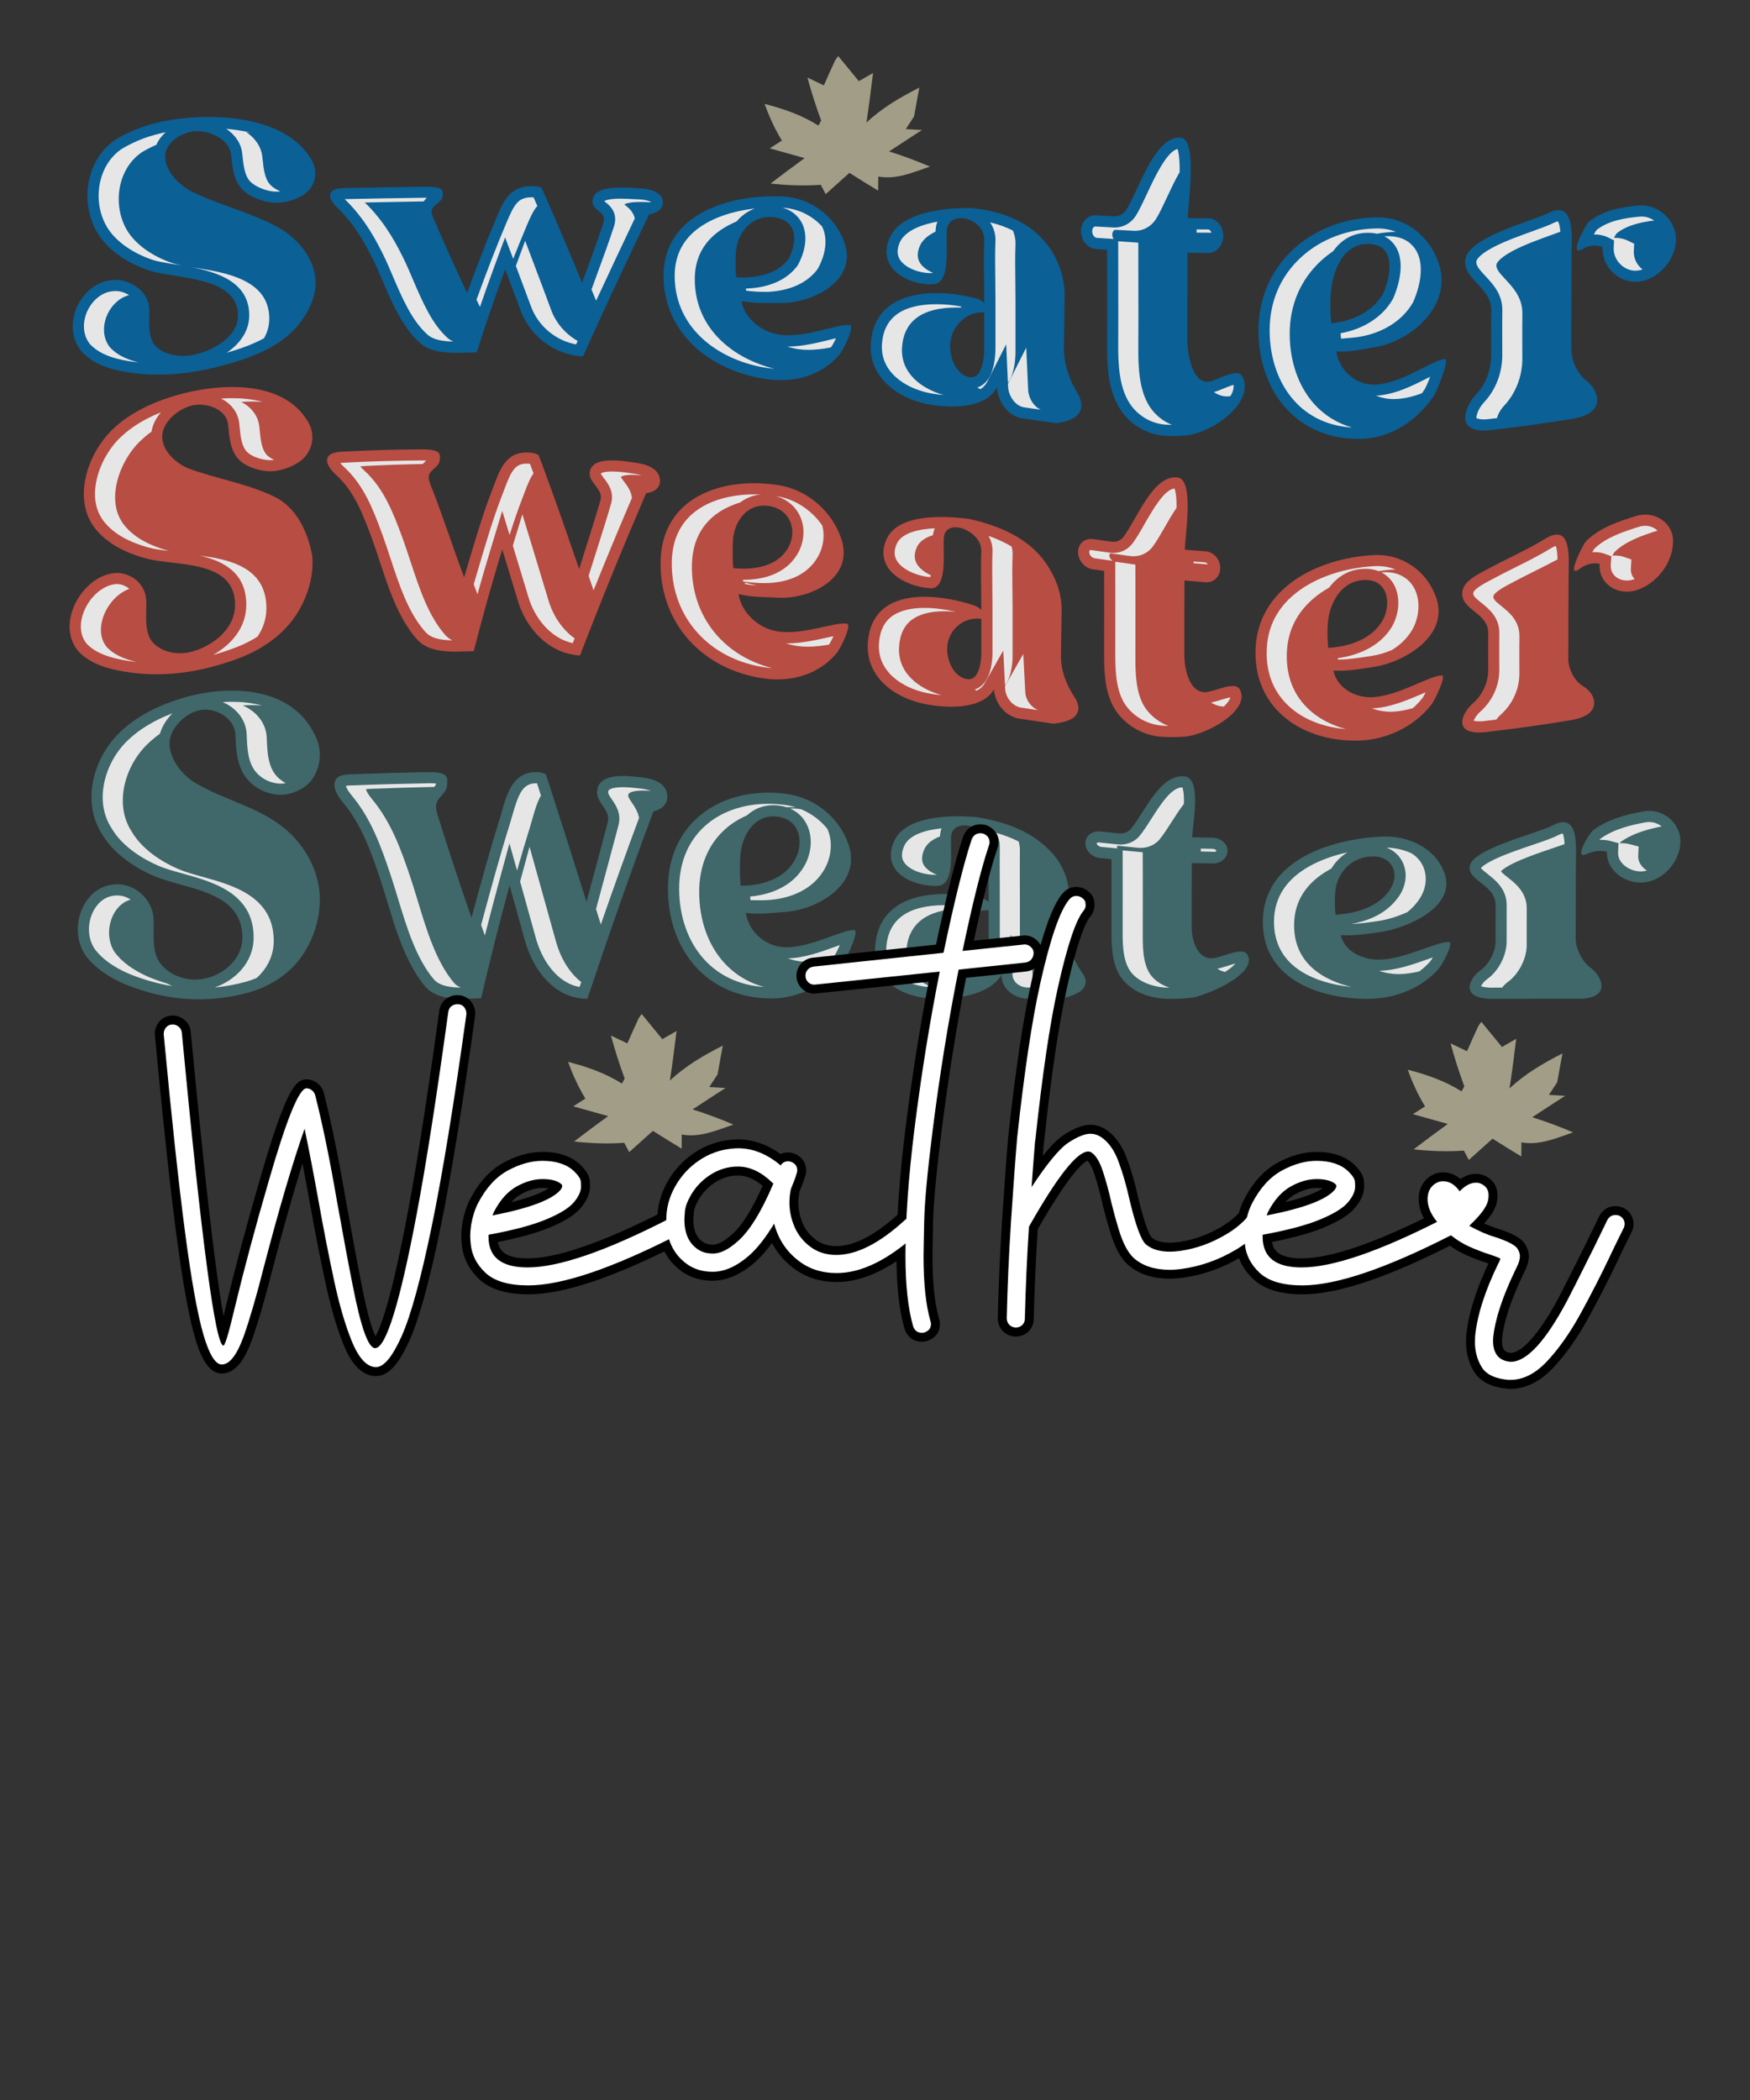
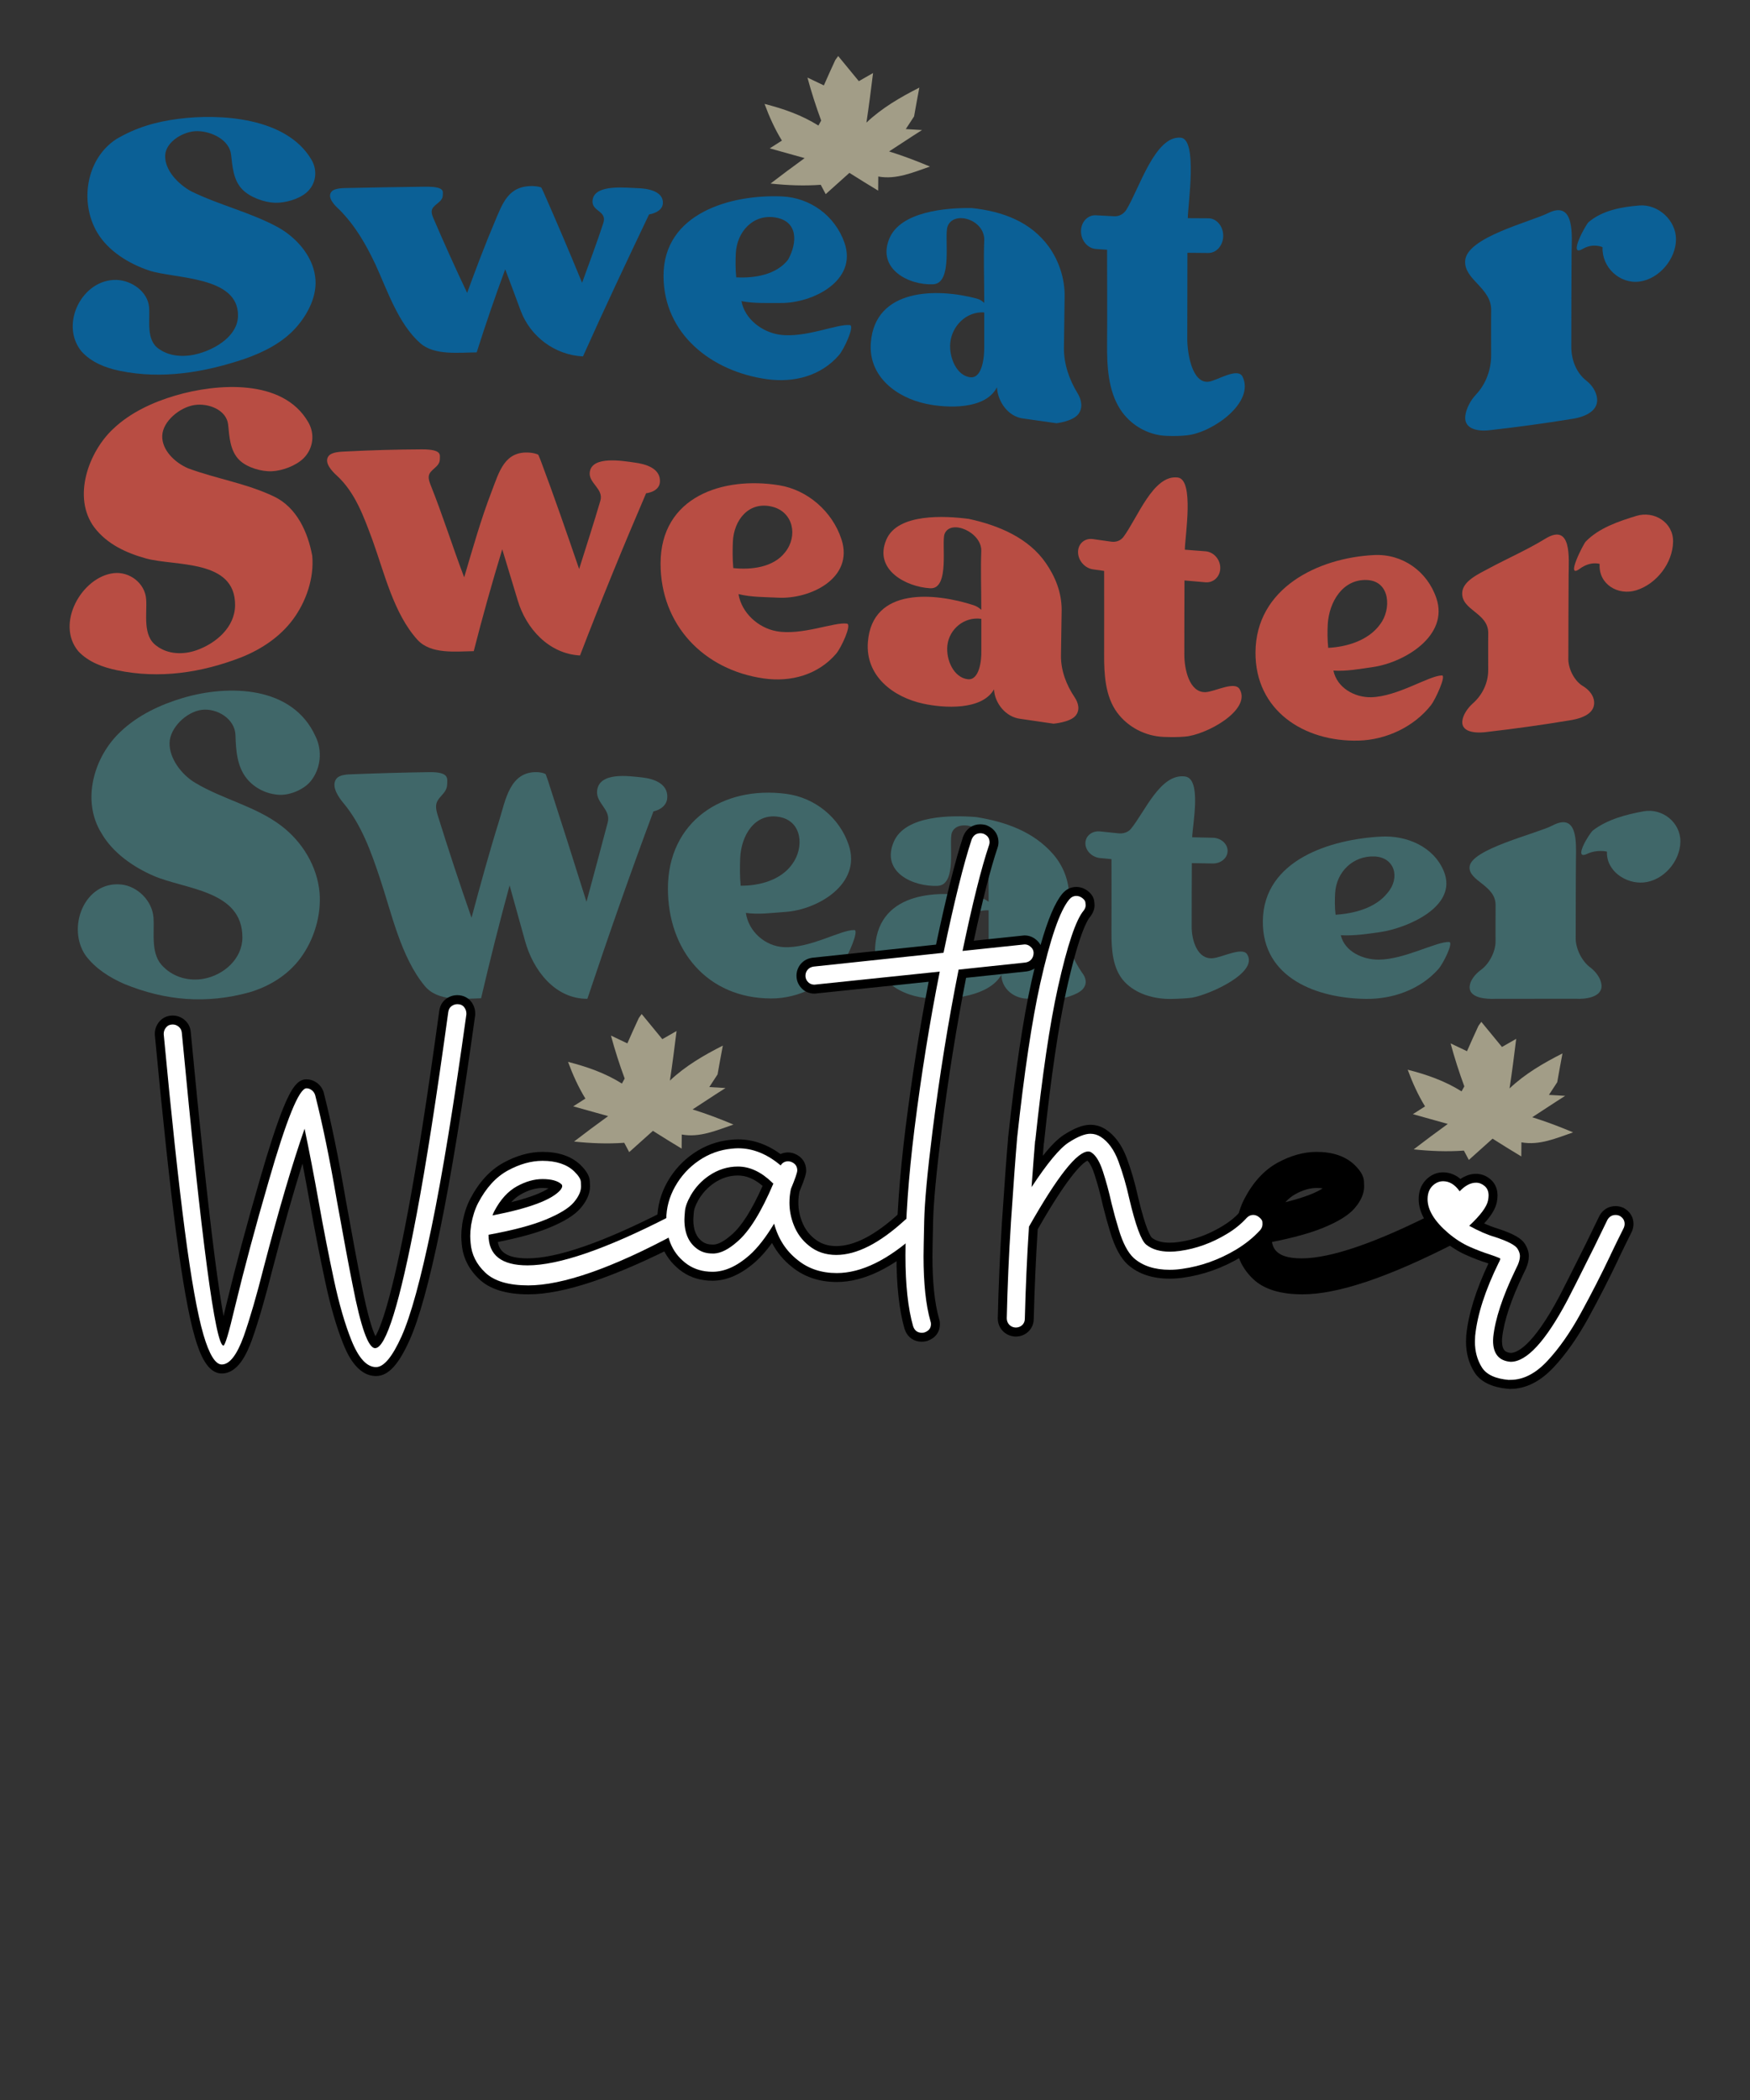
<svg xmlns="http://www.w3.org/2000/svg" version="1.1" id="artboard" x="0px" y="0px" viewBox="0 0 4500 5400" style="enable-background:new 0 0 4500 5400;" xml:space="preserve">
  <rect x="0" y="0" width="4500" height="5400" fill="#333333" stroke="none" />
  <style type="text/css"> .st0{fill:#A29D87;} .st1{fill:#0B6096;} .st2{fill:#B84D43;} .st3{fill:#406769;} .st4{fill:#E6E6E6;} .st5{fill:#FFFFFF;} </style>
  <g id="main_design">
    <g>
      <path class="st0" d="M3764.3,2958.7c-43.1,3.1-86.2,1.4-129.1-3.2c28.9-22.2,58.1-44,87.7-65.4c-29.9-8.3-59.8-16.7-89.8-25.1 c7.9-4.9,23.5-14.9,31.3-20c-18.2-29.6-32.5-61.5-44.6-94.3c48.5,12.3,96.1,28.9,138.5,55.7c1.7-3.3,5.3-9.8,7.1-12.9 c-13.4-36.3-25.2-73.1-35.3-110.5c14.1,6.9,28.2,13.5,42.2,20.1c9.6-21.8,19.3-43.6,29.5-65.4l7.3-10.1 c17.7,21.8,35.5,43.2,53.1,64.6c9.2-5.2,27.4-15.7,36.6-20.9c-5.3,42.6-10.6,85.2-17.1,127.5c39.9-37.7,87.3-65.3,136.1-90 c-4.6,24.7-9.3,49.4-13.5,74c-5.4,8.2-16,24.4-21.3,32.6c10.5,0.6,31.2,2,41.7,2.5c-28.6,18-56.5,36.8-84.7,55 c35.8,11.1,70.7,24.4,105.1,38.9c-42.7,14.7-86.7,34.2-132.9,25.6c-0.1,9.1-0.1,27.3-0.3,36.3c-24.8-14.9-49.3-30.1-73.9-45.7 c-20.2,18.3-40.6,36.6-61,54.7C3773.7,2976.6,3767.5,2964.7,3764.3,2958.7z" />
    </g>
    <g>
      <path class="st0" d="M1605.2,2938.6c-43.1,3.1-86.2,1.4-129.1-3.2c28.9-22.2,58.1-44,87.7-65.4c-29.9-8.3-59.8-16.7-89.8-25.1 c7.9-4.9,23.5-14.9,31.3-20c-18.2-29.6-32.5-61.5-44.6-94.3c48.5,12.3,96.1,28.9,138.5,55.7c1.7-3.3,5.3-9.8,7.1-12.9 c-13.4-36.3-25.2-73.1-35.3-110.5c14.1,6.9,28.2,13.5,42.2,20.1c9.6-21.8,19.3-43.6,29.5-65.4l7.3-10.1 c17.7,21.8,35.5,43.2,53.1,64.6c9.2-5.2,27.4-15.7,36.6-20.9c-5.3,42.6-10.6,85.2-17.1,127.5c39.9-37.7,87.3-65.3,136.1-90 c-4.6,24.7-9.3,49.4-13.5,74c-5.4,8.2-16,24.4-21.3,32.6c10.5,0.6,31.2,2,41.7,2.5c-28.6,18-56.5,36.8-84.7,55 c35.8,11.1,70.7,24.4,105.1,38.9c-42.7,14.7-86.7,34.2-132.9,25.6c-0.1,9.1-0.1,27.3-0.3,36.3c-24.8-14.9-49.3-30.1-73.9-45.7 c-20.2,18.3-40.6,36.6-61,54.7C1614.6,2956.5,1608.3,2944.6,1605.2,2938.6z" />
    </g>
    <g>
      <path class="st0" d="M2110.5,475.2c-43.1,3.1-86.2,1.4-129.1-3.2c28.9-22.2,58.1-44,87.7-65.4c-29.9-8.3-59.8-16.7-89.8-25.1 c7.9-4.9,23.5-14.9,31.3-20c-18.2-29.6-32.5-61.5-44.6-94.3c48.5,12.3,96.1,28.9,138.5,55.7c1.7-3.3,5.3-9.8,7.1-12.9 c-13.4-36.3-25.2-73.1-35.3-110.5c14.1,6.9,28.2,13.5,42.2,20.1c9.6-21.8,19.3-43.6,29.5-65.4l7.3-10.1 c17.7,21.8,35.5,43.2,53.1,64.6c9.2-5.2,27.4-15.7,36.6-20.9c-5.3,42.6-10.6,85.2-17.1,127.5c39.9-37.7,87.3-65.3,136.1-90 c-4.6,24.7-9.3,49.4-13.5,74c-5.4,8.2-16,24.4-21.3,32.6c10.5,0.6,31.2,2,41.7,2.5c-28.6,18-56.5,36.8-84.7,55 c35.8,11.1,70.7,24.4,105.1,38.9c-42.7,14.7-86.7,34.2-132.9,25.6c-0.1,9.1-0.1,27.3-0.3,36.3c-24.8-14.9-49.3-30.1-73.9-45.7 c-20.2,18.3-40.6,36.6-61,54.7C2119.9,493,2113.7,481.1,2110.5,475.2z" />
    </g>
    <g>
      <path class="st1" d="M810.4,711.4c6.8,47.7-18.7,96.5-49,130.7c-34.6,39-82.9,63.4-131.8,80.5c-103.5,35-213.1,53.4-321.5,31 c-36.7-7.5-73.7-22-99.1-50.6c-56.3-70.5,3.2-186.1,91.1-183.2c37.8,1.3,79.9,29.5,83.3,70.4c2.8,34.1-9,85.6,26.7,108 c29.9,20.5,69.3,20.3,102.6,10.5c43.1-12.6,98.5-45.3,99.3-96.5c1.6-103.4-163.4-94.6-229.2-116.8c-51.4-17.3-104.5-49.6-133-97.8 c-45.4-77.2-28.8-188.7,49-239.7c51.3-30.3,102.4-44.9,160.1-52.3c108-13.8,276.4-3.8,341,103.4c17.5,28.1,13.7,63.8-11.5,85.9 c-20,17.5-55.6,27.3-81.3,26.5c-27.2-0.8-64-13.9-83.7-34c-23.7-24-25.8-60-29.2-89.9c-4.3-37.6-49.8-59.8-86.5-60.3 c-35.6-0.5-81.9,27.4-83,62.9c-1.1,37.5,32.8,72.9,66.6,91.7c71.8,35.3,151.3,53.8,220.9,91.2 C759.4,608.3,803.3,655.8,810.4,711.4L810.4,711.4z" />
      <path class="st1" d="M1704.6,522.9c-1.3,23.7-35.6,28.5-35.6,28.5c-57.8,121.2-115,242.5-169.9,365.1 c-72-3.5-135.5-50.8-160.4-118.1c-13-35.4-26.2-70.6-39.6-105.9c-26.1,70.7-50.6,141.8-73.3,213.6c-45.9,0.4-108.9,8.3-144.9-23.4 c-56.3-49.5-84.1-134.1-115.5-202.8c-25.1-52.8-51.5-98.9-92.8-140.9c-11.3-9.9-32.9-31.6-19.9-46.4c8.4-9.5,31.7-8.9,43.4-9.2 c65.4-1.4,130.8-2.5,196.2-3.3c52.8-0.6,46.3,12.2,46.3,21.8c0,19.1-26.8,23.9-28.5,40.5c-0.7,6.8,2.1,13.4,4.8,19.8 c27.6,64.2,56.2,127.8,86.3,190.9c22.4-61.2,45.7-123,70.9-182.5c20.8-49.3,35.6-93.7,98.7-92.1c6,0.2,20.1,1.8,21.4,4.3 c2.2,4.6,3.3,6.9,5.6,11.6c34,77.1,67,154.7,99,232.7c18.5-51.1,37.8-102.2,54.6-153.5c10.8-33.1-33.1-28.9-27.3-60.9 c7.2-39.9,86.8-29.6,116.4-28.8C1663.1,484.5,1706.3,490.6,1704.6,522.9z" />
      <path class="st1" d="M1971.7,975c-141.7-19.8-265.1-115.7-265.5-265.3c-0.4-161.4,172.6-210.3,304.7-204.6 c72.5,3.2,136.2,49.6,160.5,118.8c34.7,98.8-82.9,155.7-162.7,155.2c-33.7-0.2-68.6,1.7-102.1-4.8c8.5,46.5,53.3,79.5,97.2,86.2 c65.3,10,149.5-28.5,181.7-24.5c12.8,1.6-14.9,61.8-27.9,76.9C2110.8,967.2,2040.9,984.7,1971.7,975z M1893.2,713.2 c46.6,2.5,102.9-6.3,133.3-45.5c24.2-43.7,26.2-99.2-33.4-108.6c-56.4-8.9-98.2,36.5-101,92.1 C1891.2,669.3,1890.9,691,1893.2,713.2z" />
      <path class="st1" d="M2772.8,1064.9c-14.3,18.7-56.1,23.4-56.1,23.4c-28.5-3.9-56.9-8-85.4-12.1c-38.9-4.6-66-43.7-67.7-80.4 c-29.5,58.4-128.6,53.9-181.8,42.7c-77.7-16.4-149.3-71.2-142.5-157.5c10.9-139.7,168.9-140.8,272-113.3c7.9,2,14.3,6.3,19.6,11.2 c0-4.1,0-6.2,0-10.3c0-50-2-102,0-149.9c2.3-54.7-79.6-78.5-94.4-36c-9.2,26.3,14.8,145.7-36.8,148.3 c-61.8,3-145.3-38.7-112.9-117.4c28.9-70,146.5-79.6,212-78.6c78.7,8.4,151.3,34.7,198.3,99.6c25.9,35.9,41.4,82.9,40.5,128.2 c-0.6,43.9-1.2,87.8-1.8,131.6c-0.3,41.3,13.5,81.5,34.9,116.5C2780.9,1027.6,2785.5,1048.3,2772.8,1064.9z M2530.9,891.4 c0-29.3,0-58.7,0-88c-46.3-3.2-82.9,35.1-87.3,77.6c-3.9,37.3,16.3,86.4,52.6,89.2C2526,972.4,2531.4,917.5,2530.9,891.4z" />
      <path class="st1" d="M3053.8,1119.2c-16.4,2-34.8,2.4-54.5,1.6c-48.4-1.8-93.5-28.7-119.1-68.9c-30.8-48.3-33.8-110.7-33.4-167 c0.6-80.3,0-161.8,0-242.7c-11.5-0.8-17.3-1.2-28.9-2c-21.1-1.5-38.2-21.8-38.2-45.6c0-23.7,17.1-42.1,38.2-41 c18.9,1,28.4,1.5,47.4,2.5c12.2,0.6,23.7-5.4,30.9-16.5c32.9-53,73.6-191.5,140-185.6c43.9,3.9,18.6,170.9,18.1,207 c21.2,0.1,31.8,0.2,52.9,0.3c21.1,0.1,38.2,20.2,38.2,44.9c0,24.6-17.1,44.4-38.2,44.3c-21.5-0.2-32.3-0.3-53.8-0.5 c-0.1,73.7-0.2,147.5-0.4,221.2c-0.1,35.3,11.7,114.9,54.5,110.4c21.1-2.2,75.5-38.5,87.8-12.7 C3226.7,1034.8,3119.4,1111.4,3053.8,1119.2z" />
-       <path class="st1" d="M3501.5,1128.5c-163.8,4.6-264.1-118.9-265.5-275.9c-1.5-173.5,137.6-291.6,304.7-293.8 c76-1,138.8,51.4,160.5,123.4c31.3,103.6-70.7,193.8-162.7,209.8c-33.2,5.8-68,14.1-102.1,11.7c6.7,48.4,49,86.1,97.2,85.3 c70.3-1.2,147.3-62.8,181.7-65.7c12.8-1.1-18.1,78.4-27.9,93.5C3646.5,1079.8,3577.5,1126.3,3501.5,1128.5z M3423,831.2 c52.2-4.5,106.4-28.8,133.3-75.6c18.4-40.8,36.8-124-33.4-128.1c-71-4.1-96.3,71.5-101,127.1C3420,776.8,3420.7,804.3,3423,831.2z " />
      <path class="st1" d="M4106.8,1024.9c3.4,35-37.5,48.7-66.4,52.6c-68.5,11.1-137.1,20.5-206.1,28.3c-27.6,4.1-70.5,0.8-66.4-36.1 c2-18.3,13.1-40,27.7-55.3c25.4-27.1,38.7-63.7,38.8-100.6c0.1-38.7-0.4-77.8,0.1-116c0.7-58.2-70.5-78.3-66.9-127.6 c4.4-60.1,166.7-99.2,213.6-122.4c70.5-34.8,60.3,63.4,60,104.3c-0.6,79.1-0.4,159.3-0.7,238.9c-0.2,33.2,12.1,67.1,38.8,88 C4093.7,990.1,4105,1007.1,4106.8,1024.9z M4309.7,615.7c-0.3,50.5-43.4,102-94.4,108.4c-50.8,6.3-96.8-37.1-94.4-88.5 c0,0-23.8-11.6-51.4,4.6c-38.6,22.5,8.2-62.9,15.4-69c35.9-30.5,85.3-39.1,130.4-42.8C4264,524.4,4310,566.8,4309.7,615.7z" />
    </g>
    <g>
      <g>
        <path class="st2" d="M802.9,1429.1c5.2,57-15.6,117.6-49,163c-32.9,44.7-80.3,76.6-131.8,97.5c-103.2,40.3-212,56.8-321.5,33.8 c-36.2-7.5-73.2-21-99.1-48.6c-59.4-70.9,8.6-191.5,91.1-201c39.7-4.6,80.5,25.2,83.3,67.6c2.5,37.4-9.9,93.5,26.7,119.4 c29.3,22.3,69,23.1,102.6,11.3c49.7-17.5,98.7-58.7,99.3-115.5c1.2-119.5-154.2-99.9-229.2-120.6c-49.7-13.8-99.7-36.2-133-80.1 c-57.1-77.5-14.3-194.5,49-253.3c44-41.9,102.5-68.7,160.1-85.6c105.5-30.9,275.8-44.6,341,68.2c17.9,30.3,13.3,68-11.5,92.9 c-19.3,19.4-54.8,32.4-81.3,33.7c-26.6,1.3-63.7-9.1-83.7-28.4c-24.6-23.8-26.1-60.7-29.2-91.1c-3.9-38.4-50.7-56.2-86.5-50.8 c-37.8,5.7-81.6,41.7-83,78.9c-1.4,36.7,32.3,69.3,66.6,83.9c73.2,27.1,150.1,38.6,220.9,72.5 C763.5,1305,791.8,1369.1,802.9,1429.1L802.9,1429.1z" />
        <path class="st2" d="M1697,1238.6c-1.1,26.6-35.6,29.8-35.6,29.8c-59.3,138-116.1,276.9-169.9,417.1 c-79.9-4.2-139-69.1-160.4-142.3c-13.1-43.6-26.3-87.2-39.6-130.7c-26.4,86.7-50.9,174-73.3,261.9 c-46.7,0.7-110.6,8.5-144.9-29.4c-60.8-67.1-84.9-171.7-115.5-256.3c-22.3-59.7-44.2-122.8-92.8-166.8 c-11.3-10.4-32.9-32.9-19.9-49.4c8.4-10.6,31.7-10.9,43.4-11.5c65.4-3.4,130.7-5.2,196.2-5.5c52.8,0,46.3,14.3,46.3,25.1 c0,21.3-26.8,26.1-28.5,44.5c-0.7,7.5,2.1,14.9,4.8,22.1c31.3,78,56.4,158.8,86.3,237.4c21.9-74,43.4-150.4,70.9-221.6 c19.1-49.5,32.8-104.9,98.7-99c6,0.5,20.1,3.2,21.4,6.2c2.2,5.4,3.3,8.2,5.6,13.6c34.7,92.5,67,185.9,99,279.4 c18.3-58.5,37.4-116.9,54.6-175.7c8.9-30.5-30.6-45.1-27.3-73c5.1-43.7,86.2-29.1,116.4-24.9 C1660.3,1193.3,1698.5,1204.1,1697,1238.6z" />
        <path class="st2" d="M1964.1,1744.6c-155.1-22-265.4-138-265.5-295.2c-0.1-172.5,160.4-224.9,304.7-201.6 c72.9,11.8,137,67,160.5,139.1c32.7,100.3-80.8,154.2-162.7,150c-33.7-1.7-68.9-1-102.1-9.2c8,48.5,50.8,86.7,97.2,95.3 c64.9,12.1,149.6-24.3,181.7-19.4c13,2-14.6,62-27.9,77.5C2103.4,1735.4,2033.6,1754.5,1964.1,1744.6z M1885.6,1460.8 c46,4.9,103-1.5,133.3-40.7c33.3-41.6,21.3-103.6-33.4-117.2c-59.9-14.8-98.6,34.2-101,90.4 C1883.7,1412.8,1883.4,1436.6,1885.6,1460.8z" />
        <path class="st2" d="M2765.2,1841c-14.3,16.4-56.1,19.9-56.1,19.9c-28.5-4.1-56.9-8.2-85.4-12.5c-37.2-4.4-65.8-39.8-67.7-75.8 c-31.4,55.1-130.2,48.1-181.7,36.9c-78.2-16.9-149.3-71.5-142.6-158.4c11-142.8,173.3-126.9,272-94.8c7.9,2.5,14.3,7,19.6,11.9 c0-3.9,0-5.8,0-9.7c0-47.1-1.8-96,0-141.2c1.9-48.8-79.2-83.8-94.4-44.2c-8.6,22.3,14.3,142.4-36.8,139.6 c-61.5-3.3-146.2-47.4-112.9-125.1c29.3-68.4,151.5-61.2,212-53.3c78.1,16.9,154.1,49.5,198.3,113.8 c24,34.9,40.3,74.5,40.5,119.9c-0.6,39.5-1.2,79-1.8,118.6c-0.2,38,13.9,74.7,34.9,106C2773.4,1807.9,2777.9,1826.5,2765.2,1841z M2523.4,1673.8c0-27.5,0-55,0-82.5c-44.3-6.3-82.8,26.8-87.3,68.5c-4,37,16.5,82.8,52.6,86.8 C2518.1,1749.8,2524.2,1698.7,2523.4,1673.8z" />
        <path class="st2" d="M3046.2,1894.2c-16.4,1.5-34.8,1.5-54.5,0.7c-46.5-2-91.3-25-119.1-62.7c-30.7-41.7-33.6-98.8-33.4-148.5 c0.3-71.6,0-143.8,0-215.6c-11.5-1.6-17.3-2.5-28.9-4.1c-21.1-3.1-38.2-23-38.2-44.4c0-21.5,17.1-36.4,38.2-33.4 c18.9,2.7,28.4,4.1,47.4,6.7c12.2,1.7,23.7-2.7,30.9-11.9c36.7-49.2,76.8-161.3,140-153.1c42.8,5.5,18.7,150.1,18.1,185.6 c21.2,1.7,31.8,2.5,52.9,4.1c21.1,1.5,38.2,20.6,38.2,42.8c0,22.1-17.1,38.7-38.2,36.9c-21.5-1.8-32.3-2.7-53.8-4.7 c-0.1,63.7-0.6,127.8-0.4,191.2c0.1,35.7,12.3,97.5,54.5,96c23.2-0.8,75.2-29.6,87.8-7.5C3218.5,1826,3101,1890.5,3046.2,1894.2z " />
        <path class="st2" d="M3493.9,1904.4c-140.9,3.8-266.3-77.5-265.5-226.8c0.8-165.1,160.3-243.1,304.7-250.3 c73.1-3.7,137.1,41.6,160.5,111.1c32.8,97.2-83.4,165.3-162.7,176.8c-33.4,4.8-68,11.4-102.1,9.2c9.3,44.4,54.6,69.5,97.2,68.5 c68-1.7,147.6-55.2,181.7-56.1c12.1-0.3-17,62.5-27.7,76.1C3635.9,1869.2,3564.3,1902.5,3493.9,1904.4z M3415.4,1665.9 c48.7-2.5,103.5-19.2,133.3-60.3c29.4-38,27-111.3-33.4-114.1c-62.8-2.9-97.3,56.4-101,112.6 C3413.2,1622.6,3413.2,1644.2,3415.4,1665.9z" />
        <path class="st2" d="M4099.2,1804.4c2.6,34-39,44.6-66.4,48.5c-68.5,11.4-137.1,20.9-206.1,28.9c-21.5,3.4-69.8,5.5-66.4-28 c1.5-15,13.1-32.8,27.7-45.7c23.9-21.3,38.6-51.9,38.8-84.1c0.1-31.9-0.4-64.2,0.1-95.6c0.8-53-69.8-58.6-66.9-104.9 c1.9-29.6,42.6-47.9,66.7-60.9c48.8-26.3,100.7-48.9,146.9-77.3c69-42.4,60.3,51.6,60,93.2c-0.5,70.2-0.4,141.4-0.7,212.1 c-1.6,26.9,14.9,60.9,38.8,74.4C4086.1,1774,4098,1788.2,4099.2,1804.4z M4302.2,1392.9c-0.9,54.9-42.3,108.5-94.4,124.9 c-46.8,14.7-97.9-15.3-94.4-67.7c0,0-23.4-8.1-51.4,12.6c-37.8,27.9,9.7-63.9,15.4-69.9c34.1-35.4,85.6-52.5,130.4-66.2 C4253.1,1312.7,4303,1342.9,4302.2,1392.9z" />
      </g>
    </g>
    <g>
      <path class="st3" d="M821.7,2294.9c5,58.6-14.3,121.9-49,168.7c-32.2,43.6-79.8,73-131.8,88.2c-110.8,30.4-215.6,21.6-321.5-21.7 c-37.8-16.6-74-39.5-99.1-72.9c-49.7-71.7-3.3-192,91.1-182.8c41.9,4.1,80.3,41.8,83.3,85.4c2.9,41.4-8.8,95.6,26.7,127.5 c26.8,26.5,66.3,36.3,102.6,29.5c51-9.4,99.1-50.9,99.3-105.9c0.4-122.2-147.7-123.4-229.2-159.1c-51.5-22.5-104.2-58.9-133-109 c-52.6-84.1-19.6-197.5,49-261.4c44-42.1,102.4-69.6,160.1-86.7c118.4-35,282.1-31.3,341,98.6c18.3,36.7,13.8,82.5-11.5,114.5 c-17.5,22.2-53.5,37.3-81.3,36c-32-1.5-63.4-16.6-83.7-41.6c-25.4-31.3-28-73-29.2-111.6c-1.4-43.3-48.7-70-86.5-65.3 c-40.2,5.1-82.1,46.5-83,85.1c-0.8,39.5,30.5,81.7,66.6,102.9c70.9,42.4,154.8,59.9,220.9,110.3 C777.1,2164.5,815.5,2227,821.7,2294.9L821.7,2294.9z" />
      <path class="st3" d="M1715.9,2050.9c-1.5,29.5-35.6,35.5-35.6,35.5c-59.7,159.6-115.9,320.4-169.9,482 c-84.2,0.3-140.2-74.9-160.4-149.3c-13.1-47.5-26.3-94.9-39.6-142.4c-26.2,96.3-50.7,193.1-73.3,290.3 c-47.4,1.4-111.3,9-144.9-31.7c-61.6-74.6-85-186.7-115.5-277.7c-22.3-66.8-47.2-136.7-92.8-191.6c-11.3-13.4-32.9-42.2-19.9-62.2 c8.4-12.9,31.7-12.4,43.4-12.9c65.4-2.6,130.8-4.4,196.2-5.4c52.8-0.7,46.3,16.9,46.3,30.2c0,26.3-26.8,32.9-28.5,55.7 c-0.7,9.3,2.1,18.4,4.8,27.2c27.4,87.6,55.9,174.7,86.3,261.3c22.4-83.4,45.3-167.2,70.9-249.2c16.6-53.1,27.3-127.9,98.7-125.2 c6,0.2,20.1,2.7,21.4,6.1c2.2,6.3,3.3,9.5,5.6,15.8c33.5,103.7,66.5,207.5,99,311.5c18.4-67.9,36.8-136.8,54.6-204 c8.8-33.3-30.4-49.4-27.3-81.2c4.8-49.7,81.8-38.2,116.4-34.5C1681.2,2002.5,1717.7,2015,1715.9,2050.9z" />
      <path class="st3" d="M1983,2567.5c-164.9-0.5-265.6-124.2-265.5-282.8c0.1-171.9,140.3-265.2,304.7-243.3 c73.5,9.8,137.2,61.3,160.5,132.3c32.8,99.8-80.2,165.5-162.7,171.2c-33.5,2.3-68.4,7.3-102.1,2.6c7.2,48.3,49.7,85.4,97.2,88 c67.4,3.8,146.8-44.7,181.7-44c13.3,0.3-17.1,68-27.7,82.2C2126,2531.3,2054.4,2567.7,1983,2567.5z M1904.5,2277.6 c48.6,0.3,104.3-14.5,133.3-56.5c30.2-41.8,25.4-109.4-33.4-120.3c-64.1-11.9-98.5,48.5-101,104.8 C1902.5,2226.8,1902.2,2252,1904.5,2277.6z" />
      <path class="st3" d="M2784.1,2543.6c-14.3,16.2-56.1,24.5-56.1,24.5c-28.5,0-56.9-0.1-85.4-0.1c-34.8-0.1-66.8-24.9-67.7-61.2 c-31.4,54.7-126.1,64-181.7,60.7c-78.4-4.6-149.4-48.6-142.6-135.5c11.1-140.7,165.5-145.8,272-122.6c7.9,1.6,14.3,5.3,19.6,9.5 c0-3.7,0-5.5,0-9.1c0-44.1-0.4-88.7,0-132.4c0.4-50.6-79.8-74.1-94.4-36.4c-9.2,23.7,14.7,134.7-36.8,136.9 c-61.8,2.7-146.1-34.1-112.9-112.9c29.3-69.3,149-69,212-64c75.3,12.1,147.4,37.1,198.3,95.9c25.2,29.1,40.3,66.9,40.5,105.7 c-0.6,35.6-1.2,71.1-1.8,106.7c4.8,38.8,13.2,58.6,34.9,91.3C2792.2,2513.4,2796.8,2529.2,2784.1,2543.6z M2542.2,2418.3 c0-30.9,0-46.5,0-77.6c-44.2-1.6-82.5,32.5-87.3,74.3c-4.1,35,16.6,77,52.6,76.1C2536.8,2490.4,2543.1,2444.2,2542.2,2418.3z" />
      <path class="st3" d="M3065.1,2565.5c-16.4,2-34.8,2.9-54.5,3.2c-42.5,0.6-89.3-12.4-119.1-44.2c-30.8-32.9-33.6-83.9-33.4-126.3 c0.3-62.7,0-126,0-189c-11.5-1.1-17.3-1.6-28.9-2.7c-21.1-2-38.2-18.9-38.2-38c0-19,17.1-32.8,38.2-30.5c18.9,2,28.4,3,47.4,4.9 c12.2,1.2,23.7-2.8,30.9-10.9c36.4-43.8,76.3-144.1,140-135.3c43,6,19.2,122.8,18.1,156.3c21.2,0.5,31.8,0.7,52.9,1.2 c21.1,0.4,38.2,15.5,38.2,33.8c0,18.2-17.1,32.7-38.2,32.4c-21.5-0.3-32.3-0.5-53.8-0.9c-0.1,54.7-0.6,109.8-0.4,164.2 c0.1,33.7,14.3,84,54.5,80.3c23.7-2.2,75.2-29.5,87.8-10.5C3237.8,2500.4,3111.1,2557.4,3065.1,2565.5z" />
      <path class="st3" d="M3512.8,2568.6c-124.1-1.3-267.1-52.2-265.5-200.3c1.7-157.6,175.4-210.5,304.7-217.1 c65.4-3.3,134.3,25.8,160.5,88.7c38.5,92.5-97.1,147.1-162.7,156.8c-32.9,4.8-68,10-102.1,8.2c10.3,42.5,57.2,62.9,97.2,62.8 c66.5-0.2,150.1-47.6,181.7-45.3c11.5,0.8-15.3,55.4-27.9,69.5C3651.6,2544.9,3581,2569.3,3512.8,2568.6z M3434.3,2352.2 c47.5-3,102.4-17,133.3-55.8c34-39.2,18.8-92.1-33.4-94.1c-54.4-2.1-97.7,39-101,94.1C3432.2,2313,3432,2332.6,3434.3,2352.2z" />
      <path class="st3" d="M4118.1,2532.3c3.4,32.8-43.2,37.5-66.4,35.9c-68.7,0.1-137.4,0.1-206.1,0.2c-21.5,0.9-69.4-0.6-66.4-32.6 c1.3-14.3,13.1-29.9,27.7-40.9c22.5-15.5,39.8-49,38.8-76.4c0.1-30.3-0.2-60.8,0.1-90.8c0.5-51.6-69.3-61.5-66.9-98.4 c2.9-46,172.1-85.2,213.6-106.8c64.9-33.8,60.4,45.1,60,84.4c-0.7,67-0.4,135.3-0.7,203c-1.2,28,15.8,62.7,38.8,78.8 C4105,2500,4116.5,2516.8,4118.1,2532.3z M4321,2164c-0.5,50.7-43.3,100.5-94.4,105.2c-45.3,4.2-96.7-29.3-94.4-79.3 c0,0-24.7-6.6-51.4,5.9c-37.1,17.3,6.4-53.6,15.4-60.5c37.5-28.6,85.8-41,130.4-49.1C4274.3,2077.6,4321.4,2114.5,4321,2164z" />
    </g>
    <g>
-       <path class="st4" d="M2643.9,1003l-5-109.1l-47,93l0.3,7.5c1.1,23.4,18.4,50.4,42.4,53.2l0.8,0.1c13.8,2,27.6,4,41.2,5.9 C2657.8,1045.8,2644.9,1023.1,2643.9,1003z M2521.2,2518.1c0.3-0.2,0.7-0.3,1-0.5c-0.4,0.1-0.9,0.2-1.3,0.3 C2521,2518,2521.1,2518.1,2521.2,2518.1z M2820,611.6c7.7,0.5,29.8,2.1,43.7,3c-2.1-3-3.5-7-3.5-11.3c0-7.4,3.9-12.3,7.6-12.3 l0.3,0c19,1,28.4,1.5,47.4,2.5c1.1,0.1,2.2,0.1,3.3,0.1c21.2,0,41.1-11.1,53.2-29.6l0.4-0.6c9.3-15,18.7-35.2,28.7-56.6 c8.7-18.7,19.9-42.8,32.2-64.1c0-2.6,0.1-5.1,0.1-7.7c0-31.2-3.3-45.7-5.4-51.9c-28,6.4-59.4,73.9-78.6,115.1 c-10,21.4-19.4,41.6-28.7,56.6l-0.4,0.6c-12.1,18.5-32,29.6-53.2,29.6c-1.1,0-2.2,0-3.3-0.1c-19-1-28.4-1.5-47.4-2.5l-0.3,0 c-3.7,0-7.6,5-7.6,12.3C2808.5,603.8,2814.6,611.3,2820,611.6z M2538,982.8l49.3-97.5l4.5,99.3c18.2-25.9,19.8-66.9,19.5-84.8 V777.1c0-16.8-0.2-34.1-0.4-50.8c-0.4-32.8-0.9-66.8,0.4-97.8c0.5-12.4-1.9-24.6-6.8-35.7c-17.4-8.8-36.9-15.8-58.5-21 c9.6,14.2,14.4,30.8,13.7,48c-1.3,31.1-0.9,65-0.4,97.8c0.2,16.7,0.4,34,0.4,50.8v122.7c0.3,19.8-1.6,67.8-25.8,92.4 c-6,6.1-13,10.5-20.7,13c2.5,1.6,5.1,3,7.7,4.3C2528.1,996.2,2534.1,990.3,2538,982.8z M2861,1442.1c-4.8-3-8.4-8.6-8.4-14 c0-5.1,2.9-5.1,4.1-5.1c0.4,0,0.9,0,1.3,0.1c19,2.7,28.5,4.1,47.5,6.7c3,0.4,6.1,0.6,9,0.6c19.1,0,36.8-8.4,48.4-23.2l0.5-0.6 c10.6-14.2,20.8-32.1,31.7-51c9-15.7,19.3-33.8,30.2-49.6c0-1.9,0.1-3.7,0.1-5.5c-0.1-27.1-3.2-39.3-5.1-44.3 c-26.2,2.3-55.4,53.4-76.9,90.8c-10.8,18.9-21.1,36.8-31.7,51l-0.5,0.6c-11.6,14.7-29.2,23.2-48.4,23.2c-3,0-6-0.2-9-0.6 c-19-2.6-28.5-4-47.5-6.7c-0.5-0.1-0.9-0.1-1.3-0.1c-1.2,0-4.1,0-4.1,5.1c0,7.2,6.6,15,13.6,16c11.5,1.7,17.2,2.5,28.7,4.1 L2861,1442.1z M2417.1,2150.8c0.5-7.7,1.7-14.3,3.9-20.1c0.1-0.2,0.2-0.5,0.3-0.7c-40,4.1-83.8,15.8-96.7,46.3 c-10.5,24.9-2.4,37.1,0.3,41.2c12.3,18.5,45.8,32,79.7,32c1.5,0,3.1,0,4.6-0.1c-14.5-5.7-26.3-13.8-32.6-23.2 c-2.7-4-10.8-16.3-0.3-41.2C2383,2168.9,2398.3,2158.1,2417.1,2150.8z M2399,1376.1c0.6-5,1.6-9.3,3.1-13.3 c0.6-1.5,1.2-2.9,1.9-4.3c-36.5,1.7-85.2,9.9-98.3,40.4c-7.3,17-7,30.8,0.9,43.5c15.1,24.3,54.7,39.4,85.3,41.5 c0.7-1.2,1.3-2.7,1.9-4.5c-15.1-7-28.2-16.6-35.5-28.4c-7.9-12.7-8.2-26.6-0.9-43.5C2364,1391.9,2380.1,1382.1,2399,1376.1z M2584.3,1762.3c19.8-26.7,19.8-70.1,19.5-80.4v-114.9c0-15.9-0.2-32.1-0.4-47.8c-0.4-30.9-0.8-62.8,0.4-92.2 c0.3-7.3-0.6-14.5-2.5-21.6c-17.5-10.5-37.2-19.6-59.3-27.4c7.1,12.7,10.7,26.5,10.1,40.3c-1.1,29.4-0.7,61.3-0.4,92.2 c0.2,15.7,0.4,32,0.4,47.8v114.9c0.3,11.1,0.3,60.7-24.5,86.4c-6.2,6.4-13.4,10.9-21.3,13.4c1.7,1,3.5,2,5.3,2.9 c8.3-4.3,15.2-10.1,19.6-17.7l48.6-85.3L2584.3,1762.3z M2636.4,1779.7l-5.1-98l-47,82.5l0.4,6.9c1.2,23.9,20.6,46.2,42.4,48.8 l0.9,0.1c13.9,2.1,27.8,4.1,41.5,6.1C2651.8,1819.3,2637.4,1800.1,2636.4,1779.7z M1916,1502c9.8,1.8,19.9,2.9,30.3,3.7l-30.9-7.6 L1916,1502z M2393.3,702.3c1.5,0,2.9,0,4.5-0.1c0.2-0.2,0.3-0.5,0.6-0.9c-13.9-6-25.3-14.4-31.9-24.1c-8.2-12.2-8.7-26.7-1.5-44.1 c6.2-15,20.2-27.6,40.6-37.4c0.5-8.8,1.5-16.2,3.7-22.5c0.4-1.1,0.8-2.2,1.2-3.2c-51.7,9.3-86.4,28.3-97.3,54.5 c-7.2,17.5-6.7,31.9,1.5,44.1C2327.9,688.1,2360.9,702.3,2393.3,702.3z M2024.6,890.9c8.9,3.1,17.8,5.3,26.5,6.7 c8.7,1.3,18,2,27.7,2c19.2,0,38.9-2.6,57.7-6.2c3.6-4.5,8.7-13.9,13.2-23.6c-5.5,1.3-11.3,2.7-17,4.1 c-30.8,7.6-69.1,17.1-105.6,17.1C2026.3,891,2025.5,890.9,2024.6,890.9z M2026.1,2464.3c12.4,4.8,25.5,7.7,39.1,8.4 c3,0.2,6.1,0.3,9.2,0.3c22.5,0,45.3-4.4,67.1-10.5c1.6-2,3.2-4,4.7-6.1c2.9-3.8,8.4-14.7,13.5-26.3c-4.7,1.7-9.5,3.4-14.2,5.1 C2110.8,2447.9,2067.9,2463.5,2026.1,2464.3z M2124.5,1640c-28.9,6.4-64.8,14.3-99.2,14.3c-1.4,0-2.8-0.1-4.2-0.1 c7,2.4,14.2,4.4,21.6,5.7c10.6,2,22.1,3,34.3,3c18.3,0,37-2.2,54.8-5.3c3.5-5.5,7.7-13.6,11.4-21.6 C2137.3,1637.2,2130.9,1638.6,2124.5,1640z M2093.2,1446.5c21.8-27.4,29.7-63.3,21.2-95.2c-27-39.2-69.4-67.6-115.7-75.1 c-1.5-0.2-2.9-0.5-4.4-0.7c32.1,8.6,56.3,30.8,66.6,61.1c11.3,33.3,3.8,72.1-19.4,101.2c-27,34.7-71.8,53.1-129.5,53.1 c-0.5,0-1,0-1.5,0l0.4,4.5l23.3,2.5c9.9,1.1,19.8,1.6,29.4,1.6C2021.4,1499.6,2066.2,1481.2,2093.2,1446.5z M2387.8,1010.3 c8,1.7,21.8,4.2,38.8,5.4c-55.3-15.4-112.3-55.4-107-124c5.2-66.9,52.3-100.9,139.9-100.9c3.3,0,6.5,0.1,9.7,0.2 c1.4-0.9,2.8-1.7,4.2-2.5c-19-3.5-41.5-6.2-65.5-6.2c-87.6,0-134.7,33.9-139.9,100.9C2262.1,957.1,2328.9,997.9,2387.8,1010.3z M1929,2305.3l0.8,9.5l27.7,0.2c68.5,0,125.1-25,155.4-68.7c23.7-33,30.1-76.5,16.3-110.9c-0.5-1.4-1.1-2.7-1.7-4 c-17.8-22.2-41.3-39.7-67.9-50.6c-6.6-1.1-13.1-1.7-19.5-1.7c-2.7,0-5.3,0.1-7.9,0.3c20.9,9.3,36.7,25.6,45.4,47.3 c13.8,34.4,7.4,77.9-16.3,110.9C2034.5,2276.3,1987.1,2300.3,1929,2305.3z M2904.4,1036.5c21,32.9,57.8,54.2,96,55.6 c4.6,0.2,9,0.3,13.2,0.3c-23.3-9.3-43.8-25.8-57.6-47.3c-26.1-40.9-29.3-96.9-28.9-151.3c0.4-53.7,0.3-108.7,0.1-162 c-0.1-27-0.1-54-0.1-81v-26.8c0,0-36.4-2.5-51.7-3.6v21.8c0,26.9,0.1,54,0.1,81c0.1,53.2,0.3,108.3-0.1,162 C2875.1,939.6,2878.3,995.6,2904.4,1036.5z M3440.1,1692.4l0.4,3.6c0.8,0,1.6,0,2.4,0c22.1,0,45.7-3.6,68.5-7 c5.2-0.8,10.4-1.6,15.5-2.3c16-2.3,34.1-7.5,51.9-15c18-10.9,33.2-24.5,44.7-40.3c24.7-32.2,31.2-80.2,15.4-114.3 c-12.7-27.6-38.4-44.2-70.5-45.7c-1.9-0.1-3.8-0.1-5.7-0.1c-3.6,0-7.2,0.2-10.7,0.5c15.4,7.8,27.6,20.3,35.1,36.7 c15.8,34.1,9.3,82.1-15.4,114.3C3544.6,1660,3497.4,1684.7,3440.1,1692.4z M3583.7,1026.2c0.7,0,1.4,0,2.1,0 c24-0.4,47.9-6.5,70.6-15c2.4-3.3,4.8-6.7,7-10.2c3-4.7,8.8-18,14.2-32.2c-2.3,1.2-4.7,2.4-6.9,3.5c-37.9,19.2-84.7,43-132.4,45.1 C3552.4,1023.1,3567.7,1026.2,3583.7,1026.2z M3578.4,1830.1c18.1-0.4,36.5-4,54.5-9c9-7.9,17.3-16.6,24.6-25.9 c2.1-2.6,5.2-8.3,8.6-15c-3,1.3-6,2.6-8.9,3.8c-37.7,16.2-84.6,36.2-129.6,37.5c15.5,5.8,31.9,8.7,47.6,8.7 C3576.2,1830.2,3577.3,1830.1,3578.4,1830.1z M3641.4,2323.3c24.4-28.4,31.4-64.6,18.4-94.7c-6.4-14.8-17.2-26.6-30.9-34.7 c-20.8-9.6-43.6-13.9-63.5-14.3c19.4,7.5,34.6,21.5,42.7,40.4c13,30.1,6,66.3-18.4,94.7c-29.8,36.9-74.4,54-115.2,61.4 c23.7-1,47.7-4.5,71.1-8c20.4-3,47.8-10.9,73.4-22.7C3627,2339.1,3634.6,2331.7,3641.4,2323.3z M4133.4,609.8l17,8.3l-0.9,18.9 c-0.7,15.1,5,29.8,15.9,41.3c10.8,11.3,25.3,17.8,40,17.8c2.1,0,4.2-0.1,6.3-0.4c4.1-0.5,8.1-1.5,12.1-2.8c-2.3-1.8-4.6-3.8-6.7-6 c-11-11.5-16.6-26.2-15.9-41.3l0.9-18.9l-17-8.3c-2.4-1.2-15.1-6.9-33.2-6.9c-0.6,0-1.2,0-1.8,0c2.6-4.7,5-8.7,6.8-11.2 c26.5-21.5,63.8-29.4,96.8-33.2c-9.8-6.6-20.9-10.3-31.9-10.3c-1.4,0-2.7,0.1-4.1,0.2c-36.3,3-81.7,9.7-112.5,34.7 c-1.8,2.5-4.2,6.5-6.8,11.2c0.6,0,1.2,0,1.8,0C4118.3,602.9,4131,608.6,4133.4,609.8z M4143.4,1430.1l-1.4,21.9 c-0.7,11.1,2.4,20.5,9.2,27.8c7.8,8.3,19.5,13,32.3,13c5.3,0,10.5-0.8,15.6-2.4c1.4-0.5,2.9-1,4.3-1.5c-0.2-0.2-0.4-0.3-0.5-0.5 c-6.9-7.3-10-16.7-9.2-27.8l1.4-21.9l-20.7-7.1c-2.1-0.7-9.9-3.1-21.2-3.1c-2.2,0-4.6,0.1-7.1,0.3c1.9-3.6,3.6-6.6,4.9-8.6 c27.2-27.3,69.5-42.7,111.3-55.7c-8.1-7.9-19.6-12.5-31.8-12.5c-4.8,0-9.6,0.7-14.2,2.1c-43.6,13.4-88.5,28.9-116.9,57.4 c-1.3,2-3,5-4.9,8.6c2.5-0.2,4.9-0.3,7.1-0.3c11.3,0,19.1,2.4,21.2,3.1L4143.4,1430.1z M3545.9,2496.3c16.6,5.8,34,8.6,50.4,8.6 h0.3c17.3,0,35.2-2.8,52.9-6.9c10.1-7.5,19.4-15.9,27.7-25.2c2-2.2,4.6-6.2,7.3-10.9c-4.3,1.5-8.6,3-12.8,4.5 C3634.5,2479.6,3588.3,2495.9,3545.9,2496.3z M3863.1,798.2c-0.3,24.4-0.2,49.7-0.2,74.2c0,13.9,0.1,27.7,0.1,41.5 c-0.1,44.9-17,88.8-46.7,120.4c-10.4,10.9-18.6,26.8-19.9,38.6c-0.1,0.9-0.1,1.6-0.1,2.1c1.9,1.2,8,3.5,19.7,3.5 c4.5,0,9.4-0.4,14-1.1l1-0.1c6.1-0.7,12.2-1.4,18.3-2.1c2.9-10.8,10-23.2,18.6-32.2c29.7-31.6,46.6-75.5,46.7-120.4 c0-13.8,0-27.7-0.1-41.5c-0.1-24.5-0.2-49.8,0.2-74.2c0.5-41.4-24-67.6-43.6-88.6c-15-16-24.1-26.4-23.3-37.3 c0.1-1.4,2.2-14.6,42.3-35.9c30-16,69.1-30,100.5-41.3c7.6-2.7,14.9-5.4,21.7-7.9c-0.1-1.3-0.2-2.7-0.3-4 c-1.5-14.5-4.4-20.5-5.6-22.5c-1.7,0.2-5.7,0.9-12.5,4.3c-13.1,6.5-32.5,13.4-54.9,21.5c-31.4,11.3-70.5,25.3-100.5,41.3 c-40.1,21.4-42.2,34.5-42.3,35.9c-0.8,10.9,8.4,21.3,23.3,37.3C3839.1,730.6,3863.6,756.7,3863.1,798.2z M3115.3,598.5 c-2-5.2-5.5-8.4-8.2-8.4c-12.2-0.1-20.9-0.1-30.1-0.2l-0.1,8.3l28.9,0.2C3109.2,598.5,3112.4,598.5,3115.3,598.5z M3476.7,1099.3 c-38.4-11-71.7-31.6-98.2-61.4c-39.4-44.4-61.5-107.3-62.1-177c-0.7-75,27-140.7,79.9-189.8c9.9-9.2,20.6-17.6,31.9-25.3 c20-28.1,49-47.2,89.2-47.2c2.4,0,4.8,0.1,7.2,0.2c5.7,0.3,11,1.1,15.9,2.2c15.9-2.8,32.3-4.5,48.9-4.9 c-14.6-5.7-30.3-8.7-46.5-8.7l-1.8,0c-75.6,1-145.4,27.7-196.4,75c-53,49.1-80.6,114.8-79.9,189.8c0.6,69.7,22.7,132.6,62.1,177 C3364.5,1071.8,3416.1,1095.8,3476.7,1099.3z M3118,2182.7c-12.2-0.2-20.9-0.4-30.1-0.6l-0.2,7.4l28.9,0.7 c2.9,0.1,5.6,0.1,8.1,0.2c2.1-0.9,3.2-2.2,3.3-2.6C3128.1,2186.8,3124.7,2182.8,3118,2182.7z M3162.2,1018.9 c0.5-0.1,1.1-0.2,1.6-0.2c0.7-1.1,1.3-2.1,1.9-3.2c6.3-11.5,7.1-20,6.3-25.8c-7.8,2-18.5,6.4-26.3,9.6c-8.7,3.6-16.7,6.8-24.2,8.9 c10.2,7.3,21.9,11.2,34.3,11.2C3157.9,1019.2,3160.1,1019.1,3162.2,1018.9z M3106.2,1451.4c-2.2-3-5.3-5.1-8.5-5.4 c-11.4-0.8-19.7-1.4-28.3-2.1l-0.1,4.4l26.8,2.2C3099.8,1450.9,3103.1,1451.2,3106.2,1451.4z M3114.3,1806.6 c9.4,6.1,20.2,9.7,32.6,10.3c6.3-5.9,11.3-11.9,14.5-17.7c1.3-2.4,2-4.4,2.4-6c-7.4,1.3-17.2,4.3-25.5,6.8 C3130,1802.5,3122,1805,3114.3,1806.6z M3130.3,2491c5.9,3.8,12.5,6.7,19.7,8.4c13.9-8.8,22.3-16.4,27-21.8 c-6.4,1.6-13.6,3.9-20,5.9C3147.7,2486.4,3138.7,2489.3,3130.3,2491z M2895.8,1815.1c22.4,30.3,58.7,49.4,97.2,51.1 c4.1,0.2,8,0.3,11.7,0.4c-22.8-8.6-42.9-23.4-57.3-42.8c-24.7-33.6-28-83-27.8-131.4c0.2-47.8,0.1-96.6,0.1-143.8 c0-24-0.1-48-0.1-71.9v-24.9l-24.7-3.5c-10.9-1.5-16.7-2.4-27-3.9v23.7c0,23.9,0,47.9,0.1,71.9c0.1,47.2,0.1,96-0.1,143.8 C2867.8,1732.1,2871.1,1781.5,2895.8,1815.1z M2062.7,574.8c14.1,28.9,9.9,68.8-11.1,106.8l-1.1,1.9l-1.4,1.8 c-33.8,43.6-88.1,55.3-131.1,56.8l0.5,5.2c18,2.8,37.2,3.3,55.3,3.3c0.1,0,0.1,0,0.2,0c42.3-2.2,94.1-14.5,126.8-56.6l1.4-1.8 l1.1-1.9c21-38,25.2-77.9,11.1-106.8c-0.2-0.4-0.4-0.8-0.6-1.2c-25.7-28.2-61.9-46-101.9-48.3 C2041.2,542.4,2055.6,560.3,2062.7,574.8z M3569,607.3c-3.2,0-6.2,0.2-9.3,0.4c14.7,7.3,23.9,17.8,29.5,27 c28.9,47.7-0.6,118.9-6.8,132.7l-0.6,1.3l-0.7,1.2c-25.9,45-75,76.5-133.9,87l1.2,14l28.7-2.5c68.5-5.9,126.8-39.5,155.8-89.9 l0.7-1.2l0.6-1.3c6.2-13.8,35.7-84.9,6.8-132.7c-9.2-15.2-27.9-33.7-64.7-35.8C3573.8,607.4,3571.4,607.3,3569,607.3z M1166,2525.6c-44.8-54.3-68.4-132.1-91.2-207.3c-6.5-21.3-12.6-41.5-19.2-61.3c-24.4-73.1-50.3-143.5-97.9-200.8 c-11.7-13.8-15.5-22.5-16.7-26.7c4.8-0.9,12-1.1,15.5-1.2c1.3,0,2.6-0.1,3.8-0.1c51.1-2,103.6-3.6,156.4-4.7 c3.6-4.2,4.4-5.8,4.4-7.9c0-0.2,0-0.5,0-0.7c-3.2-0.4-7.9-0.8-14.5-0.8c-0.9,0-1.8,0-2.6,0c-65.9,1.1-131.7,2.9-195.4,5.4 c-1.2,0-2.4,0.1-3.8,0.1c-3.6,0.1-10.7,0.3-15.5,1.2c1.2,4.2,5,12.9,16.7,26.7c47.7,57.4,73.5,127.8,97.9,200.8 c6.6,19.8,12.7,39.9,19.2,61.3c22.8,75.2,46.4,153,91.2,207.3c12.6,15.3,33.9,22.2,70.6,22.7 C1177.1,2536.2,1170.9,2531.6,1166,2525.6z M1861.4,2474.8c-41-45.5-63.5-110-63.5-181.5c0.1-65.8,22.8-121.2,65.8-160.2 c16.4-14.9,35.6-27,56.8-36.3c17.8-16.2,40.6-26.3,68-26.3c6.9,0,14,0.7,21.2,2c4.3,0.8,8.5,1.9,12.6,3.2c1.6,0,3.2-0.1,4.8-0.1 c6.5,0,13.2,0.2,19.8,0.6c-9.2-2.9-18.7-5.1-28.4-6.4c-14.5-1.9-28.9-2.9-43-2.9c-64.4,0-122.4,20.4-163.3,57.5 c-43,39-65.8,94.4-65.8,160.2c-0.1,71.5,22.5,136,63.5,181.5c38.9,43.2,92.2,67.8,155.1,71.9 C1924.2,2526.9,1889.1,2505.5,1861.4,2474.8z M1429.4,2420.2c-13.1-47.4-26.4-95.3-39.7-142.6l-28-100.2l-24.3,89.3l0.6,2.3 c13.2,47.3,26.6,95.2,39.7,142.6c14.5,53.6,52.1,115.3,112.6,126.4c1.4-4.3,2.9-8.5,4.3-12.8 C1461.4,2499.8,1439.6,2458,1429.4,2420.2z M2380.4,1781.4c8.6,1.9,23.3,4.6,41.1,6c-56.1-15.1-114.8-55.7-109.5-125.6 c2.5-32.7,14.2-55.6,35.7-70.2c19.4-13.2,46.8-19.8,81.4-19.8c9.7,0,19.4,0.6,28.8,1.5c-23.1-5.4-51.5-10.1-80.5-10.1 c-34.6,0-62,6.7-81.4,19.8c-21.5,14.6-33.2,37.5-35.7,70.2C2254.6,1727.5,2321.4,1768.7,2380.4,1781.4z M2279.2,2434.3 c-2,25.9,4.5,47.7,19.4,64.8c19.9,22.9,55,37.4,96.2,39.7c2,0.1,4.1,0.2,6.1,0.3c-21.1-6.9-38.6-17.6-50.7-31.4 c-14.9-17.1-21.4-38.9-19.4-64.8c5.3-67.7,51.8-103.4,138.2-106.4c2.6-2,5.2-4,7.9-5.8c-16.3-2-32.4-3.1-47.7-3.1 C2335.3,2327.7,2284.8,2363.6,2279.2,2434.3z M981.7,1370.4l3.1,8.5c6.5,18.1,12.6,36.6,19,56.1c23,69.9,46.7,142.2,90.7,190.7 c12.6,13.9,33.5,20.3,69.4,21c-7.3-3.2-13.1-7.3-17.7-12.4c-44-48.5-67.7-120.8-90.7-190.7c-6.4-19.5-12.5-38-19-56.1l-3.1-8.5 c-21.5-57.7-45.8-123.1-97.3-169.7c-4.4-4-7.5-7.4-9.6-10.1c4.6-0.5,9.4-0.7,12-0.9l3.4-0.2c47.5-2.4,96.1-4.1,145.2-4.9 c3.1-3.5,6.3-6.5,9-8.9c-3.1-0.2-6.8-0.3-11.1-0.3c-65.7,0.4-131.3,2.2-194.7,5.5l-3.4,0.2c-2.6,0.1-7.4,0.4-12,0.9 c2.2,2.7,5.3,6,9.6,10.1C936,1247.3,960.3,1312.7,981.7,1370.4z M313.9,925.4c14,2.9,28.3,5.1,42.8,6.6c-33-7.9-57.8-21-74.1-39 c-21.5-27.5-17-62.4-5.7-86.1c9.7-20.2,28.7-41.4,55-47.9c-9.9-6.4-21.8-10.3-32.8-10.6c-0.8,0-1.6,0-2.3,0 c-35,0-59.9,25.8-71.5,50c-11.4,23.7-15.8,58.6,5.7,86.1C248.6,903.9,276.5,917.7,313.9,925.4z M351.3,1702.3 c-34.8-8-59.9-20.5-76.6-38.1c-24.5-30-13.4-67.8-7.5-82.7c12.8-32,38.3-57.7,65.3-67.2c-9-7.9-20.7-12.5-31.8-12.5 c-1.6,0-3.2,0.1-4.8,0.3c-32.2,3.7-65.2,32.8-80.3,70.8c-6,14.9-17.1,52.7,7.5,82.7c17.9,18.7,45.2,31.6,83.5,39.6 C321.2,1698.3,336.2,1700.7,351.3,1702.3z M522.7,2255.2c-24.2-6.7-47-13.1-65.2-21c-31.9-13.9-89.8-45.1-119.6-97l-0.3-0.5 l-0.3-0.4c-45.5-72.8-13.2-171.7,44.3-225.2l0.3-0.2c8.9-8.5,18.7-16.5,29.3-24.1c5.6-19.1,17.1-37.5,32.2-52.6 c-45.8,17.5-84.5,40.7-113.2,68.1l-0.3,0.2c-57.5,53.5-89.8,152.4-44.3,225.2l0.3,0.4l0.3,0.5c29.8,51.9,87.7,83,119.6,97 c18.2,8,41,14.3,65.2,21c76.6,21.3,181.6,50.4,181.2,164.5c-0.2,64.1-47.8,110.2-100.5,128.2c27-2.5,54.3-7.5,81.5-15 c9.3-2.7,18.2-5.9,26.8-9.5c25.9-23.4,43.8-55.9,43.9-95.1C704.2,2305.6,599.3,2276.5,522.7,2255.2z M382.3,2512.3 c-39.5-17.4-68-38-87-63.2c-18.5-27.1-19.8-66.4-3.3-98c6.4-12.3,20-31.3,44.1-37.7c-8.4-5.7-17.8-9.5-27.5-10.4 c-2.5-0.2-5-0.4-7.4-0.4c-34.9,0-53.1,24.9-60.9,39.8c-16.6,31.6-15.2,70.9,3.3,98c19,25.2,47.5,45.9,87,63.2 c38.3,15.6,75.7,26.3,112.8,32.1c-4.5-1.9-8.8-4-13-6.4C414.6,2524.6,398.5,2518.9,382.3,2512.3z M4005.6,2148.1 c-14,7.3-36.5,14.9-65.1,24.6c-29,9.9-61.8,21-88.9,33.1c-30.4,13.6-40.5,22.6-43.6,26.2c2.8,4,11.8,11.1,17.4,15.5 c19.6,15.4,49.3,38.7,48.9,80.5c-0.2,18.8-0.2,38.3-0.1,57.1c0,11,0,22,0,32.9c1.1,36.8-20,78.7-50.6,100.1 c-8.5,6.5-13.4,13.6-15.2,17.8c4.2,1.7,13.3,3.9,28.7,3.9c2.6,0,5-0.1,7.1-0.2l0.6,0h0.6c5.8,0,11.6,0,17.4,0 c2.6-3.9,6.7-8.5,12.4-12.9c30.6-21.4,51.8-63.2,50.6-100.1c0-10.9,0-21.9,0-32.9c0-18.8-0.1-38.3,0.1-57.1 c0.4-41.8-29.2-65.1-48.9-80.5c-5.6-4.4-14.6-11.4-17.4-15.5c3.1-3.5,13.2-12.6,43.6-26.2c27.1-12.1,59.9-23.2,88.9-33.1 c11.4-3.9,21.8-7.4,31.1-10.7c-0.6-11.3-2-22.4-4.9-27.4C4016.4,2143.6,4012.4,2144.6,4005.6,2148.1z M3327.7,2377.2 c0.7-59.9,30.9-107.2,89.9-140.5c1.9-1.1,3.8-2,5.7-3c10.4-17.3,24.7-31.7,41.7-42c-32.5,7.2-67.5,18.6-99.1,36.4 c-59,33.3-89.3,80.6-89.9,140.5c-0.6,56.8,23.6,100.7,71.9,130.5c33.4,20.6,77.7,33.9,127.3,38.8c-28.6-6.9-54.3-17.1-75.6-30.2 C3351.3,2477.9,3327.1,2434,3327.7,2377.2z M3822.8,1853.4l0.6-0.1c8.1-0.9,16.2-1.9,24.2-2.9c2.8-4,6.5-8.2,11-12.2 c30.5-27.2,48.2-65.6,48.4-105.4c0-11.5,0-22.9-0.1-34.3c-0.1-20.2-0.1-41.1,0.2-61.1c0.6-41.2-26.5-62.9-46.3-78.8 c-16.2-13-21.1-18.1-20.7-24.7c0.7-10.6,31-26.5,43.9-33.3c2.7-1.4,5.3-2.8,7.8-4.1c18.1-9.7,37-19.2,55.4-28.4 c19.1-9.5,38.6-19.3,57.8-29.6c-0.3-13.6-1.4-27.8-4.5-34.7c-2.3,0.7-6.3,2.3-12.1,5.9c-29.8,18.3-61.9,34.3-92.9,49.8 c-18.4,9.2-37.4,18.6-55.4,28.4c-2.4,1.3-5,2.7-7.8,4.1c-12.9,6.8-43.2,22.7-43.9,33.3c-0.4,6.6,4.5,11.7,20.7,24.7 c19.8,15.9,46.9,37.6,46.3,78.8c-0.3,20-0.2,40.9-0.2,61.1c0,11.4,0.1,22.8,0.1,34.3c-0.3,39.8-17.9,78.2-48.4,105.4 c-9.6,8.5-15.3,18-17.4,23.9c2.9,0.7,7.6,1.4,14.4,1.4c7.8,0,14.7-0.9,18.1-1.5L3822.8,1853.4z M4212.5,2199.8l1.1-23.1l-22.4-5.9 c-1.7-0.4-10.8-2.7-23.8-2.7c-0.9,0-1.8,0-2.7,0c0.7-0.9,1.3-1.7,1.8-2.3c30.8-22.9,71.8-33.9,106.5-40.7 c-9.3-7.3-20.8-11.4-32.4-11.4c-3,0-6,0.3-8.9,0.8c-36.7,6.6-82.9,17.5-116.9,42.7c-0.5,0.6-1.1,1.4-1.8,2.3c0.9,0,1.8,0,2.7,0 c13,0,22.1,2.2,23.8,2.7l22.4,5.9l-1.1,23.1c-0.5,11.3,3.5,21.5,12,30.3c11.4,11.9,29,19.3,46.1,19.3c1.7,0,3.4-0.1,5.1-0.2 c3.6-0.3,7.2-1,10.8-2c-3.8-2.5-7.2-5.3-10.2-8.4C4216,2221.3,4212,2211.1,4212.5,2199.8z M3461,1874.8 c-39.8-10.5-74.6-29.5-100.4-55.4c-34.6-34.8-52-79.6-51.8-133.1c0.3-66.6,29.4-120.8,86.4-161.1c7.2-5.1,14.8-9.8,22.7-14.3 c21.3-28.7,52.7-48.2,93-48.2c1.9,0,3.8,0,5.7,0.1c10.2,0.5,19.7,2.5,28.3,5.8c13.6-2,27.4-3.5,41.3-4.2c0.8,0,1.6,0,2.3-0.1 c-14.7-5.7-30.6-8.7-47.2-8.7c-2.3,0-4.6,0.1-6.8,0.2c-71.9,3.6-141.6,25.8-191,60.8c-57,40.3-86.1,94.5-86.4,161.1 c-0.3,53.5,17.1,98.3,51.8,133.1C3345.4,1847.5,3399.9,1870.2,3461,1874.8z M3039.7,2024.7c-27.5,0-55.9,44.5-78.7,80.2 c-10.7,16.8-20.8,32.6-31.3,45.3l-0.3,0.4l-0.3,0.4c-11.8,13.2-29.3,20.7-48,20.7c-2.4,0-4.8-0.1-7.2-0.4 c-19-1.9-28.5-2.9-47.4-4.9c-0.5-0.1-1-0.1-1.4-0.1c-2.4,0-5.1,0.8-5.1,2.1c0,3.3,5.1,8.7,12.2,9.4c11.5,1.1,17.3,1.6,28.8,2.7 l13.1,1.2c-1.5-1.6-2.4-3.3-2.4-4.6c0-1.2,2.7-2.1,5.1-2.1c0.5,0,1,0,1.4,0.1c19,2,28.5,3,47.4,4.9c2.4,0.2,4.8,0.4,7.2,0.4 c18.8,0,36.3-7.6,48-20.7l0.3-0.4l0.3-0.4c10.5-12.7,20.6-28.5,31.3-45.3c9.7-15.2,20.4-32,31.6-46.2c0.1-3,0.2-5.9,0.2-8.8 c0-20.9-2.6-30.2-4.1-33.8C3040.1,2024.7,3039.9,2024.7,3039.7,2024.7z M1975.6,946.6c5.2,0.7,10.5,1.3,15.7,1.7 c-106.7-26.4-204.4-103.6-204.7-230c-0.1-42.7,14-78.5,41.9-106.5c16.9-16.9,39.3-31.2,65.5-42.3c12.7-15,28.8-26.6,47-33.3 c-69.4,7.7-128.8,31.5-164.2,67c-27.9,28-42,63.8-41.9,106.5C1735.3,850.2,1856.1,929.9,1975.6,946.6z M2655.3,2514.7l-2.6-102.4 l-35.1,61.1c5.1-19.5,5.3-38.7,5-47l0-108c0-14.7,0-29.5-0.1-44.3c-0.1-28.9-0.2-58.9,0.1-87.9c0.1-7.6-1.1-15.2-3.3-22.4 c-17.1-8.7-36.1-16-57.2-22.1c5.9,11.1,8.9,23.4,8.8,35.9c-0.3,29-0.2,58.9-0.1,87.9c0,14.8,0.1,29.6,0.1,44.3l0,108 c0.2,8.3,0.1,27.5-5,47l35.1-61.1l2.6,102.4c0.5,20.7,20.3,33.2,39,33.2l25.7,0C2660.8,2533.6,2655.5,2525.2,2655.3,2514.7z M2938.5,2406.8c0.2-41.9,0.1-84.7,0.1-126.1c0-21-0.1-42-0.1-63v-26.2l-26.1-2.4c-10.4-0.9-16.1-1.5-25.6-2.4v22.3 c0,21,0,42,0.1,63c0.1,41.4,0.1,84.2-0.1,126.1c-0.2,41,2.8,82.2,25.6,106.6c20.4,21.8,55.7,34.9,94.5,35.1 c-17.3-6.1-32.1-15.1-42.8-26.5C2941.3,2489,2938.3,2447.8,2938.5,2406.8z M1605,1238.8c-3-3.9-8-10.4-8.3-12.7c0,0,0,0,0-0.1 c1.2-0.9,7.9-5,29.1-5c7.9,0,16.2,0.6,24.1,1.4c-5.3-1.7-12.1-3.3-21-4.6c-1.8-0.2-3.7-0.5-5.8-0.8c-12.6-1.8-31.7-4.6-49-4.6 c-21.2,0-27.9,4.1-29.1,5c0,0,0,0,0,0.1c0.4,2.3,5.4,8.8,8.3,12.7c10.1,13.1,26.9,35,18,65.2c-11.9,40.5-24.8,81.4-37.3,120.8 c-5.9,18.5-11.7,36.9-17.5,55.4l-2.9,9.3c0,0,0,0,0,0l12.7,37.2c31.3-78,64.3-157.5,98.7-237.8 C1622.8,1262.1,1612.2,1248.1,1605,1238.8z M1370.7,1412.7l-27.5-90.3l-24.5,80.6l0.3,1c14.2,46.8,27.2,89.6,39.7,131 c15.2,52.1,55.6,106,114.1,118.9c1.6-4.1,3.2-8.3,4.8-12.4c-33.3-23.5-56.6-61.1-67.3-97.9 C1397.9,1502.3,1384.9,1459.5,1370.7,1412.7z M1291.5,1313.8l18.9,62c10.1-32,20.8-63.6,32.6-94c1.8-4.7,3.6-9.5,5.4-14.2 c8.6-23.2,15.5-39.6,23.6-50.4c-2.8-7.7-5.7-15.4-8.6-23l-0.6-1.4c-0.8-0.1-1.6-0.2-2.2-0.3c-2.4-0.2-4.6-0.3-6.8-0.3 c-29.4,0-39.5,19.3-57.2,66.8c-1.8,4.8-3.5,9.5-5.4,14.2c-23.6,61.1-43.1,127.3-61.9,191.4c-2.7,9.3-5.5,18.7-8.2,27.9l-3,10 c0.1,0.2,0.2,0.5,0.3,0.7l9.4,24.7c11.6-41.3,23.7-82.7,36.2-123.8L1291.5,1313.8z M1642.6,2027.2c-11.9-1.3-26.7-3-41.1-3 c-17.8,0-27.1,2.6-31.8,4.8c-4.9,2.3-5.5,4.1-5.9,7.6c-0.4,4.3,3.3,10,9.4,18.8c10,14.6,25.2,36.6,17.1,67 c-18.9,71.3-37.3,139.9-54.7,204.1l-3,11.1l12.4,39.6c33-95.1,65.5-185.9,98.3-274c-2.9-16.5-11.8-29.5-18.4-39.2 c-6.1-8.9-9.8-14.5-9.4-18.8c0.3-3.5,1-5.3,5.9-7.6c4.7-2.2,14-4.8,31.8-4.8c6.8,0,13.7,0.4,20.3,0.9c-6.7-2.8-15.2-4.8-24.9-5.8 L1642.6,2027.2z M392.1,668.1c14.3,4.8,36.4,8.3,59.7,12c5.2,0.8,10.6,1.7,16.1,2.6c-9.3-1.8-17.5-3.8-24.1-6 c-53.3-18-96.1-49-117.5-85.2c-18.6-31.7-25.3-71.8-18.2-109.8c7.3-38.8,27.7-71,57.7-90.9c11.9-7,24-13.1,36.4-18.6 c5.2-12.1,13.5-23,23.8-32.2c-42,8.5-77.5,22-111.9,42.2c-30,19.8-50.4,52.1-57.7,90.9c-7.1,38-0.5,78.1,18.2,109.8 C296,619.1,338.9,650.2,392.1,668.1z M1968.2,1716.2c5.7,0.8,11.4,1.4,17,1.7c-124.6-31.6-206.1-132.3-206.1-259.9 c0-59.1,20.9-104.7,62.2-135.6c17.4-13,38.4-23.1,62-30.3c15.3-11.7,33.5-19,53.5-20.4c-5.9-0.3-11.8-0.4-17.7-0.4 c-59.6,0-112.7,15.1-149.5,42.6c-41.3,30.8-62.2,76.5-62.2,135.6C1727.4,1588.6,1824.2,1695.8,1968.2,1716.2z M1625.6,511.9 c-9.2-0.5-19.6-1.1-30.3-1.1c-27.5,0-38.1,4.2-41.7,6.3c1,0.8,2.1,1.7,3,2.4c10.1,8.1,33.9,26.9,22.1,63 c-12.7,39-27.1,78.2-41,116.1c-4.7,12.7-9.3,25.5-13.9,38.2l-2.8,7.6c0.3,0.7,0.6,1.4,0.9,2.1l11,26.7 c33.7-72.8,67.2-143.7,99.5-211.7c-4-17.5-17.2-28-24.1-33.5c-0.9-0.7-2-1.6-3-2.4c3.6-2.1,14.2-6.3,41.7-6.3 c9.3,0,18.3,0.4,26.6,0.9c0.3-0.1,0.6-0.3,0.9-0.4c-4.4-2.8-15.7-6.8-34.8-7.3C1635.5,512.4,1630.9,512.2,1625.6,511.9z M1350.4,619.1l-23.9,64.7c13.2,34.8,26.3,69.9,39.1,104.6c18.6,50.5,63.8,87.7,115.8,97.2c1.3-3,2.7-5.9,4-8.9 c-30.8-17.5-55.6-45.6-68.2-79.7c-13-35.1-26.3-70.9-39.7-106.1L1350.4,619.1z M1368.8,2106.1c7.5-26.6,14-46.6,22.3-60.3 c-3.1-9.7-6.3-19.4-9.4-29.1l-0.8-2.4c0,0,0,0,0,0c-0.9,0-1.8-0.1-2.7-0.1c-33.8,0-45,26.7-61,83.3c-2,7.2-4.2,14.7-6.4,21.8 c-26.5,85-50.3,172.6-70.6,248l-3,11.1l9.6,27.3c11.6-45.7,23.6-91.3,35.9-136.6l27.3-100.4l19.6,69.9 c10.4-36.6,21.4-73.9,32.9-110.8C1364.7,2120.8,1366.8,2113.3,1368.8,2106.1z M640.8,812.6c-0.6,40.9-25.7,72.6-57.8,94.5 c12.2-3.6,24.5-7.5,37.1-11.7c22-7.7,41.5-16.2,58.7-25.5c8.3-14.4,13.3-30.6,13.6-48.7c1.6-102.3-113.1-120.4-189-132.4 c-4.4-0.7-8.7-1.4-12.9-2.1C561.4,700.1,642.2,726.6,640.8,812.6z M1234.2,789.2c12.1-35.3,24.8-70.9,38-106.7l26.6-72l20.9,55.2 c10.6-27.1,20.6-51.8,30.5-75.3c1.2-2.8,2.4-5.6,3.5-8.4c10.5-25.1,18.3-41.8,28.1-52.2c-3.3-7.5-6.5-15-9.8-22.4 c-0.7-0.1-1.4-0.1-2-0.1c-0.9,0-1.7,0-2.6,0c-34.6,0-44.9,17.1-65.4,66.2c-1.2,2.8-2.3,5.6-3.5,8.4 c-21.4,50.6-43.1,106.4-70.4,181.1l-2.8,7.7c0.5,1.1,1.1,2.3,1.6,3.4L1234.2,789.2z M362.7,1132.2l0.3-0.2 c8.1-7.7,17-15.1,26.6-22.1c2.9-18.1,11.7-35,24.2-49.6c-41.7,16.7-76,37.8-102.5,63l-0.3,0.2c-28.6,26.6-51.6,66-61.4,105.5 c-7.5,30-10.8,73.4,15.8,109.6c24.4,32,61.8,54.1,117.7,69.6c13.8,3.8,32,6.2,51.5,8.6c-55.8-15.5-93.2-37.6-117.5-69.5 c-26.5-36.2-23.2-79.5-15.8-109.6C311.1,1198.3,334,1158.8,362.7,1132.2z M622.8,394.3c0.3,2.3,0.5,4.7,0.8,7.1 c2.7,25,5.5,50.9,20.4,65.9c13.2,13.4,42,24.8,64.1,25.5c0.6,0,1.3,0,1.9,0c3.6,0,7.3-0.3,11.1-0.7c-10.3-4.4-19.5-10.1-25.4-16.2 C680.8,460.8,678,435,675.3,410c-0.3-2.4-0.5-4.8-0.8-7.1c-3-26.7-19.1-48.1-40.9-62.9c3.5,0.3,7.1,0.6,10.7,1 c-21.3-5-42.6-8-62.4-9.6C603.8,346.1,619.8,367.6,622.8,394.3z M698.3,1183.2c2.2-0.1,4.5-0.3,6.8-0.7c-7.1-3.2-13.2-7-17.5-11.1 c-14.9-14.4-17.4-40.3-19.8-65.4c-0.3-2.7-0.5-5.4-0.8-8c-3.1-30.2-22-51.8-46.6-64.5c9.7-0.7,19.3-1,28.5-1 c8.5,0,17.3,0.3,26.4,1c-26.4-7.3-53.9-9.6-78.1-9.6c-9.3,0-18.8,0.3-28.5,1c24.6,12.6,43.5,34.3,46.6,64.5c0.3,2.6,0.5,5.3,0.8,8 c2.4,25,4.9,50.9,19.8,65.4c11.9,11.5,37.9,20.5,59.2,20.5C696.3,1183.3,697.3,1183.3,698.3,1183.2z M892.4,518l0.7,0.7 c47,47.8,75,99.7,98.3,148.7l0.2,0.4c6.2,13.5,12.3,27.8,18.2,41.7c24.3,56.9,49.5,115.8,90.1,151.5c15.6,13.8,42.3,16.8,66,17.3 c-5.4-2.3-10.2-5.1-14.3-8.7c-40.6-35.7-65.7-94.6-90.1-151.5c-5.9-13.8-12-28.2-18.2-41.7l-0.2-0.4 c-23.3-49-51.3-100.9-98.3-148.7l-0.7-0.7l-0.8-0.7c-2.1-1.8-3.9-3.5-5.4-5.1c2.7-0.1,5.2-0.1,6.8-0.2c1.4,0,2.6,0,3.8-0.1 c46.2-1,93.5-1.9,141.1-2.6c2.5-3.6,5.3-6.7,8.1-9.4c-0.6,0-1.3,0-2,0c-1,0-2,0-3,0c-66,0.8-131.9,1.9-195.9,3.3 c-1.2,0-2.4,0-3.8,0.1c-1.6,0-4.1,0.1-6.8,0.2c1.5,1.5,3.3,3.2,5.4,5.1L892.4,518z M708.8,1992.8c-19-23.5-21.6-56.7-22.8-94.5 c-1.3-40.5-28.6-70.2-61.9-84.3c8.2-0.5,16.4-0.8,24.4-0.8c8.1,0,16.5,0.3,25.2,0.9c-26.1-7.1-52.9-9.5-76.8-9.5 c-8,0-16.2,0.3-24.4,0.8c33.3,14.1,60.6,43.8,61.9,84.3c1.2,37.8,3.8,71,22.8,94.5c14.8,18.3,38.3,29.9,62.8,31c0.7,0,1.3,0,2,0 c4.1,0,8.4-0.5,12.8-1.5C724.8,2008.5,715.8,2001.4,708.8,1992.8z M547.5,1684.3c21.2-5.9,42.5-13,64-21.4 c18.2-7.4,35.1-16,50.6-25.7c13.7-20.3,22.6-44.2,22.9-71.7c1.1-107.5-96.6-127.3-171.5-136.8c61.6,13.9,120.7,44.4,119.8,128.2 C632.7,1616.6,591.7,1659.7,547.5,1684.3z" />
-     </g>
+       </g>
    <path d="M966.9,3538.4c-51,0-76.3-62.8-84.6-83.5c-17-42.3-32.6-96.1-46.2-159.9c-13.5-62.9-26.5-129.6-38.8-198.1 c-6.5-36.3-13-71.3-19.5-104.9c-23.7,75.3-49.4,166.1-76.9,271.2c-18.6,73.7-36.2,134.4-52.4,180.3c-13.7,38-36.7,88.3-78.3,88.3 c-36.9,0-56.3-49.6-69-92.7c-16-55-32.3-146.5-48.7-272.2c-16.3-124.8-34.5-294.7-54.3-505l-0.1-1.1v-2.5c0-11.4,4-22.3,11.6-31.3 c8.6-10.2,20.5-15.6,34.4-15.6c11.1,0,21.5,3.8,30.2,11c9.3,7.7,14.9,18.3,16.1,30.7c23.5,248.1,44,441,61,573.6 c9.7,75.8,17.4,125.3,23.4,157.6c2-8.1,4.2-17.2,6.6-27.6c24-99.5,53.3-208.8,87.1-324.9c23.1-80.3,43.2-141.6,59.6-182.1 c22-54.2,38.2-74.3,59.8-74.3c8.4,0,16.3,2.3,23.5,6.7c10.2,6.1,17.5,15.6,21.1,27.4l0.1,0.5l0.1,0.5 c18.9,74.7,37.6,165.5,55.5,269.9c17.4,97,31.3,171.2,41.1,220.5c16.4,85,29,120.5,36.1,135.1c6.1-10.5,16.2-32.8,29.6-79.4 c16.2-56.1,34.3-136.7,53.7-239.7c23.8-125.9,51-300.2,80.9-517.9c2.3-16.4,10.9-25.7,17.7-30.6c8.6-6.2,18.2-9.4,28.6-9.4 c14.7,0,27.5,6.1,36,17.2l0.3,0.4c6.4,8.8,9.7,18.5,9.7,28.9v4.5l-0.2,1.6c-31.9,230.3-62.1,414.8-89.7,548.6 c-28.3,136.7-53.9,230-78.5,285.1C1024.9,3509.6,998.1,3538.4,966.9,3538.4z" />
    <path d="M1358.4,3328.3c-56.4,0-98.8-13.1-126.1-38.9c-27.1-25.6-42.2-56.2-45-90.9c-0.7-6.7-1.1-13.6-1.1-20.3 c0-8.9,0.7-18,2-26.9c0.1-2.4,0.4-4.7,0.9-6.9c4.2-23.4,10.9-44,19.9-61.2c22.5-43.3,51.4-74.7,85.9-93.5 c33.8-18.4,67.4-27.7,100-27.7c41.4,0,74.2,11.2,97.4,33.2c16.1,15.7,23.8,29.2,24.4,42.7c0.5,11,0.5,11.9,0.5,12.8 c0,18.4-8.2,37.3-24.5,56.2c-15.2,17.7-41.4,34.1-80.4,50.1c-32.7,13.5-77,25.8-132.1,36.7c3.7,22.5,19.4,42.1,76.3,42.1 c75.9,0,194.9-41.3,353.6-122.7l0.5-0.2l0.5-0.2c6.5-3,13.4-4.5,20.5-4.5c17.2,0,31.6,8.5,40.5,24l0.6,1l0.5,1 c2.9,6.5,4.4,13.4,4.4,20.5c0,17.2-8.5,31.6-24,40.5l-0.5,0.3l-0.5,0.3C1578.5,3284.9,1449.6,3328.3,1358.4,3328.3z M1394.8,3054.8 c-17.4,0-35.9,5.4-55,16.1c-9,5-17.5,11.9-25.3,20.5c52.6-13.1,80.9-25.7,96-35.6C1406.3,3055.2,1401.1,3054.8,1394.8,3054.8z" />
    <path d="M2151.7,3296.6c-44.8,0-83.5-13-115.1-38.6c-21.5-16.9-38.7-37.6-51.4-61.8c-14.3,19.7-28.6,35.9-42.8,48.6 c-36.6,32.2-73.6,48.5-110.3,48.5c-29.2,0-55.2-7.6-77.2-22.7c-43-30.2-64.7-75.4-64.7-134.6c0-33.6,8.7-66,25.7-96.4 c16.9-30,39.8-55,68.3-74.4c28.6-19.5,60.6-31.1,95-34.3c6.2-0.7,12.5-1.1,18.7-1.1c37.9,0,74.5,12.7,109.1,37.7 c5.9-2.7,12.4-4.1,19.5-4.1c5.3,0,10.6,1,15.7,2.9l0.4,0.1c19.3,7.6,30.4,23.4,30.4,43.4c0,6.3-1.3,15.8-17.2,54.3 c-1.9,9.5-2.9,19.2-2.9,28.7c0,16.5,3.2,32.9,9.4,48.6c7,17.9,17.3,32.2,31.9,43.8c15.6,12.8,33.9,19,56.2,19 c46.3,0,100.4-28.1,161-83.7c8.6-8,19.5-12.3,31.4-12.3c12.8,0,24.3,5.1,33.3,14.7c8.6,9.2,13.2,20.4,13.2,32.3v0.6l0,0.6 c-0.6,12.1-5.6,23.1-14.4,31.9l-0.4,0.4l-0.4,0.4C2295.4,3260.4,2220.7,3296.6,2151.7,3296.6z M1796.5,3084.6 c-9.4,16.5-11.9,26.4-12.3,31.7c-1.2,14.3-1.4,18.5-1.4,19.6c0,27.4,7.9,46.2,24.1,57.4c6.8,4.7,14.9,7,24.9,7h4.1 c12-0.9,27.3-9.3,44.5-24.5l0.4-0.3c25.7-21.7,52.7-64.1,80.2-126.1c-21.1-18-41.9-26.7-63.5-26.7c-22,0-42.1,6.4-61.4,19.5 C1819.9,3053.3,1806.6,3067.6,1796.5,3084.6z" />
    <path d="M2370.5,3450.1c-21.1,0-37.2-11.8-44.3-32.3l-0.2-0.6l-0.2-0.6c-13.6-47.6-20.6-110.9-20.6-188.1 c0-92.9,7.8-203,23.2-327.1c16.2-129.3,36.2-255.9,59.5-376.9l-292.6,30.5h-1.2c-10.4,0-20.3-3.3-28.4-9.6l-0.6-0.5l-0.6-0.5 c-10.7-9.5-16.4-21.7-16.4-35.4c0-11,3.7-21.3,10.7-29.9c7.3-8.9,17.7-14.6,30.1-16.3l0.8-0.1l317.2-33.7 c26.2-123.5,49.6-216.9,69.7-277.8l0.3-0.9l0.4-0.9c8-19,24-29.8,43.7-29.8c4.1,0,8.4,0.6,12.7,1.6l1.4,0.3l1.3,0.5 c19.7,7.6,31.1,23.6,31.1,44c0,4.9-0.9,9.9-2.7,14.8c-17.7,52.7-38.1,132.7-60.8,238.2l129.5-13.6h1.2c10.7,0,20.6,3.6,28.9,10.4 c5.1,4.1,9.2,8.9,12.1,14.3c18.8-66.2,37.3-109.8,56.1-132.1c9.5-11.3,21.9-17.3,35.8-17.3c10.4,0,20.6,3.5,29.3,10.2 c9.8,7.5,15.4,16.4,16.7,26.3c0.6,4.9,0.9,8,0.9,10.4c0,9.3-3.1,18.3-9.1,26.8l-0.6,0.9l-0.7,0.8c-9.9,11.4-31,51.2-61.6,188.6 c-20.5,92.4-39.9,223.7-57.6,390.3l-0.4,4.1l-0.4,0.7c-0.8,9.2-1.6,20-2.6,32.4c20.8-26.2,38.7-44.1,54-53.9 c27.1-17.5,49.3-26,68.1-26c14,0,27,3.8,38.8,11.3c23.7,15.2,42.2,40.2,55,74.4c11.3,30.4,21.1,63.9,28.9,99.6 c21,88.9,33.8,103.4,35.4,104.9c10.8,8.6,26.3,13,46.3,13c6.9,0,14.6-0.6,22.8-1.7c38.3-5.3,75.7-18.8,111.2-40.1 c18.5-11,34.1-23.5,46.5-37.4l0.3-0.3c8.5-9.2,19.6-14.3,31.9-14.9l0.6,0h0.6c11.6,0,22.5,4.2,31.6,12.1c10,8.7,15,17.7,15.5,27.7 c0.2,4,0.3,6.4,0.3,7.1c0,10.9-4.1,21.4-11.8,30.4l-0.4,0.5c-18.4,20.1-40.9,38.3-66.9,54c-46.7,27.8-96.2,45.4-147.4,52.5 c-11.7,1.7-23.5,2.6-34.8,2.6c-44.6,0-80.9-12.1-107.8-36l-0.3-0.2c-18.6-17.1-33.5-44.8-45.4-84.7c-6.4-20.8-12.7-43.5-18.5-67.2 l-0.1-0.5c-6.5-29.2-13.8-56.1-21.7-80.1c-7.3-22.2-14.1-31.1-17.9-34.7c-8.6,3.6-42.9,27-127.9,176.4 c-4.9,75.8-8.3,153.2-10.2,230.1c-0.1,12.8-4.8,24.2-13.7,32.8c-8.8,8.5-20.1,12.9-32.7,12.9h-0.6l-0.6,0 c-12.5-0.6-23.6-5.5-32-14.2c-8.5-8.8-12.9-20.1-12.9-32.7l0-0.5c1.9-81.9,5.5-163.6,10.5-242.9v-1.5l0.1-0.8 c6.6-99,11.9-171.4,15.8-215.3v-1.7l0.1-1.2c18.5-170.8,38.7-305.7,59.9-401.1c2.7-11.9,5.3-23.4,8-34.5 c-5.8,3.9-12.6,6.4-20.2,7.5l-0.8,0.1l-154.9,16.4c-24.9,126.6-46.3,260.5-63.6,398.2c-13,103-20.1,179.7-21.2,227.9 c-1.1,48.6-1.7,79-1.7,90.1c0,66.5,5.6,120.2,16.7,159.4c1.7,4.8,2.5,9.7,2.5,14.7c0,20.5-11.8,36.3-32.3,43.3l-0.6,0.2l-0.6,0.2 C2379.2,3449.5,2374.8,3450.1,2370.5,3450.1z" />
    <path d="M3349,3328.3c-56.4,0-98.8-13.1-126.1-38.9c-27.1-25.6-42.2-56.2-45-90.9c-0.7-6.7-1.1-13.6-1.1-20.3c0-8.9,0.7-18,2-26.9 c0.1-2.4,0.4-4.7,0.9-6.9c4.2-23.4,10.9-44,19.9-61.2c22.5-43.3,51.4-74.7,85.9-93.5c33.8-18.4,67.4-27.7,100-27.7 c41.4,0,74.2,11.2,97.4,33.2c16.1,15.7,23.8,29.2,24.4,42.7c0.5,11,0.5,11.9,0.5,12.8c0,18.4-8.2,37.3-24.5,56.2 c-15.2,17.7-41.4,34.1-80.4,50.1c-32.7,13.5-77,25.8-132.1,36.7c3.7,22.5,19.4,42.1,76.3,42.1c75.9,0,194.9-41.3,353.6-122.7 l0.5-0.2l0.5-0.2c6.5-3,13.4-4.5,20.5-4.5c17.2,0,31.6,8.5,40.5,24l0.6,1l0.5,1c2.9,6.5,4.4,13.4,4.4,20.5c0,17.2-8.5,31.6-24,40.5 l-0.5,0.3l-0.5,0.3C3569.2,3284.9,3440.2,3328.3,3349,3328.3z M3385.5,3054.8c-17.4,0-35.9,5.4-55,16.1c-9,5-17.5,11.9-25.3,20.5 c52.6-13.1,80.9-25.7,96-35.6C3396.9,3055.2,3391.8,3054.8,3385.5,3054.8z" />
    <path d="M3880.1,3571.4l-0.9-0.1c-43-3.5-72.8-18.2-88.5-43.7c-13.9-22.6-20.9-48.5-20.9-77l0-0.7l0.5-15.6l0.1-0.8 c5.3-53.6,24.5-115.6,57-184.5c-1.4-0.5-2.8-1-4.3-1.5c-16-5-33.9-11.8-53-20.3c-20.5-9-40.9-22-60.7-38.7 c-40.8-34.9-61.4-70.2-61.4-104.9c0-31.2,15.2-48.5,27.9-57.6c10.6-7.6,22.4-11.4,34.9-11.4c12.3,0,28.6,3.4,44.7,17 c13-8.8,26.4-13.2,40.2-13.2c13.4,0,26.2,4.9,37,14.2c8.3,7.1,18.1,20,18.1,41.4c0,5.7-0.6,11.6-1.9,17.6 c-3.2,16-13.7,33.7-32.5,54.4c12.4,5.6,24.3,10.1,35.5,13.4l0.8,0.3c39.2,12.9,59.8,24.7,68.9,39.4c6.4,10.4,9.7,20.8,9.7,30.8 c0,9.8-2.4,20.4-7.1,31.5l-0.2,0.5l-6.5,13.5c-31.8,66.1-50.3,121.6-54.9,165l-0.4,7.4c0.2,26.3,10.7,30,22.7,31.1 c14.4-0.1,55.2-14.4,125-145.6c7.9-14.9,31.2-61.2,69.3-137.6l33.8-69.6l0.4-0.7c8.9-15.5,23.5-24,41-24c6.8,0,13.5,1.5,20,4.4 l1,0.5l1,0.6c15.5,8.9,24,23.3,24,40.5c0,6.8-1.5,13.5-4.5,20.1l-0.4,0.8c-10.3,20.7-21.4,43.2-32.8,67l-0.5,1.4l-0.6,1.3 c-23.8,50.1-49.6,100.7-76.9,150.4c-28,51-58.1,93.9-89.5,127.4c-34.6,37-72.1,55.7-111.5,55.7H3880.1z" />
    <g>
      <path class="st5" d="M966.9,3515.4c-23.7,0-44.8-23-63.3-69.1c-16.6-41.3-31.7-93.3-45.1-156.1c-13.4-62.8-26.3-128.6-38.6-197.4 c-12.3-68.8-24.5-132.2-36.7-190.4c-31,88.6-65.9,206.9-104.6,355c-18.6,73.6-35.8,133-51.8,178.4c-17.6,48.6-36.5,72.9-56.6,72.9 c-16.3,0-32-25.4-47-76.3c-15.7-54-31.7-143.6-48-268.6c-16.3-125-34.4-293.1-54.2-504.1v-1.4c0-6.1,2.1-11.6,6.2-16.5 c4.2-5,9.8-7.4,16.8-7.4c5.8,0,10.9,1.9,15.6,5.8c4.6,3.8,7.3,9,7.9,15.4c50.8,536.3,86.5,804.4,107,804.4 c4.2,0,13.9-32.6,29.3-97.9c24-99.5,52.9-207.4,86.8-323.8c46-159.9,78.5-239.8,97.4-239.8c4.2,0,8,1.1,11.5,3.4 c5.4,3.2,9.1,8,11,14.4c18.9,74.5,37.3,163.9,55.2,268.1c17.6,97.9,31.3,171.6,41.3,221.1c20.8,107.4,40,161.2,57.6,161.2 c27.8,0,63.5-115.1,107-345.4c24-127,51-300,81.1-519c1-6.7,3.8-11.8,8.4-15.1c4.6-3.4,9.7-5,15.1-5c7.7,0,13.6,2.7,17.7,8.2 c3.5,4.8,5.3,9.9,5.3,15.3v2.9c-32,230.9-61.8,413.2-89.5,547.1c-27.7,133.8-53.3,227.3-77,280.4 C1009,3488.8,987.1,3515.4,966.9,3515.4z" />
-       <path class="st5" d="M1358.4,3305.3c-50.5,0-87.3-10.9-110.3-32.6c-23-21.7-35.7-47.2-37.9-76.3c-0.6-6.1-1-12.1-1-18.2 c0-8.3,0.6-16.6,1.9-24.9c0-1.6,0.2-3,0.5-4.3c3.8-21.4,9.8-39.8,17.7-55.2c20.5-39.3,46-67.3,76.5-83.9 c30.5-16.6,60.2-24.9,89-24.9c35.5,0,62.7,9,81.5,26.9c11.2,10.9,16.9,19.9,17.3,27.1c0.3,7.2,0.5,11.1,0.5,11.8 c0,12.8-6.3,26.5-18.9,41.3c-12.6,14.7-36.5,29.3-71.7,43.9c-35.2,14.6-84.3,27.6-147.3,39.1v5.3c0,52.5,33.4,78.7,100.3,78.7 c79.9,0,201.3-41.7,364.1-125.2c3.5-1.6,7.2-2.4,11-2.4c8.9,0,15.8,4.2,20.6,12.5c1.6,3.5,2.4,7.2,2.4,11c0,9-4.2,15.8-12.5,20.6 C1572.9,3262,1445,3305.3,1358.4,3305.3z M1266.3,3125.4c94.3-18.2,152.5-40,174.6-65.2c3.2-4.2,4.8-7.5,4.8-10.1 c0-1.9-0.6-3.5-1.9-4.8c-9.6-8.9-25.9-13.4-48.9-13.4c-21.4,0-43.5,6.3-66.2,18.9c-22.7,12.6-41.9,33.8-57.6,63.6 C1269.5,3117.6,1267.9,3121.2,1266.3,3125.4z" />
+       <path class="st5" d="M1358.4,3305.3c-50.5,0-87.3-10.9-110.3-32.6c-23-21.7-35.7-47.2-37.9-76.3c-0.6-6.1-1-12.1-1-18.2 c0-8.3,0.6-16.6,1.9-24.9c0-1.6,0.2-3,0.5-4.3c3.8-21.4,9.8-39.8,17.7-55.2c20.5-39.3,46-67.3,76.5-83.9 c30.5-16.6,60.2-24.9,89-24.9c35.5,0,62.7,9,81.5,26.9c11.2,10.9,16.9,19.9,17.3,27.1c0.3,7.2,0.5,11.1,0.5,11.8 c0,12.8-6.3,26.5-18.9,41.3c-12.6,14.7-36.5,29.3-71.7,43.9c-35.2,14.6-84.3,27.6-147.3,39.1c0,52.5,33.4,78.7,100.3,78.7 c79.9,0,201.3-41.7,364.1-125.2c3.5-1.6,7.2-2.4,11-2.4c8.9,0,15.8,4.2,20.6,12.5c1.6,3.5,2.4,7.2,2.4,11c0,9-4.2,15.8-12.5,20.6 C1572.9,3262,1445,3305.3,1358.4,3305.3z M1266.3,3125.4c94.3-18.2,152.5-40,174.6-65.2c3.2-4.2,4.8-7.5,4.8-10.1 c0-1.9-0.6-3.5-1.9-4.8c-9.6-8.9-25.9-13.4-48.9-13.4c-21.4,0-43.5,6.3-66.2,18.9c-22.7,12.6-41.9,33.8-57.6,63.6 C1269.5,3117.6,1267.9,3121.2,1266.3,3125.4z" />
      <path class="st5" d="M2151.7,3273.6c-39.7,0-73.2-11.2-100.7-33.6c-29.7-23.3-49.9-54.5-60.4-93.5c-21.4,35.5-42.5,62.5-63.3,81.1 c-32.3,28.5-64,42.7-95,42.7c-24.6,0-46-6.2-64.3-18.7c-36.5-25.6-54.7-64.1-54.7-115.6c0-29.7,7.6-58.1,22.8-85.1 c15.2-27,35.6-49.2,61.2-66.7c25.6-17.4,53.7-27.6,84.4-30.5c5.4-0.6,10.9-1,16.3-1c38.1,0,74.5,14.7,109.4,44.1 c4.5-7,10.9-10.6,19.2-10.6c2.6,0,5.1,0.5,7.7,1.4c10.6,4.2,15.8,11.5,15.8,22.1c0,5.4-5.4,21.3-16.3,47.5 c-2.6,11.8-3.8,23.7-3.8,35.5c0,19.5,3.7,38.5,11,57.1c8.3,21.4,21.3,39.2,38.9,53.2c19.5,16,43,24,70.5,24 c52.4,0,111.3-29.9,176.5-89.7c4.5-4.2,9.8-6.2,15.8-6.2c6.4,0,11.9,2.5,16.5,7.4c4.6,5,7,10.5,7,16.6c-0.3,6.4-2.9,12-7.7,16.8 C2284,3239.7,2215.1,3273.6,2151.7,3273.6z M1836.6,3223.3c17.6-1,37.3-11,59-30.2c30.7-25.9,61.7-75.8,93.1-149.7 c-1.3-0.6-2.4-1.6-3.4-2.9c-28.1-27.2-57.4-40.8-87.8-40.8c-26.5,0-51.3,7.8-74.4,23.5c-19.2,13.1-34.7,29.7-46.5,49.9 c-9.3,16.3-14.4,30.1-15.3,41.3c-1,11.2-1.4,18.4-1.4,21.6c0,35.2,11.3,60.6,34.1,76.3c10.6,7.4,23.2,11,37.9,11H1836.6z" />
      <path class="st5" d="M2370.5,3427.1c-11.2,0-18.7-5.6-22.5-16.8c-13.1-45.7-19.7-106.3-19.7-181.8c0-92.4,7.7-200.5,23-324.3 c17.6-140.4,39.3-275.7,65.2-405.8l-322.3,33.6c-5.4,0-10.2-1.6-14.4-4.8c-5.8-5.1-8.6-11.2-8.6-18.2c0-5.8,1.8-10.9,5.5-15.3 c3.7-4.5,8.9-7.2,15.6-8.2l333.9-35.5c27.5-131.4,51.6-228.6,72.4-291.6c4.5-10.6,12-15.8,22.5-15.8c2.2,0,4.6,0.3,7.2,1 c10.9,4.2,16.3,11.7,16.3,22.5c0,2.2-0.5,4.6-1.4,7.2c-19.8,58.8-42.5,149.5-68.1,272l159.7-16.8c5.4,0,10.2,1.8,14.4,5.3 c5.8,4.5,8.6,10.1,8.6,16.8c0,6.1-1.8,11.4-5.5,16.1c-3.7,4.6-8.9,7.4-15.6,8.4l-171.7,18.2c-26.5,132.7-48.9,271.5-67.2,416.4 c-13.1,104.3-20.2,181-21.3,230.2c-1.1,49.2-1.7,79.5-1.7,90.7c0,69.4,5.9,124.9,17.7,166.4c1,2.6,1.4,5.1,1.4,7.7 c0,10.6-5.6,17.7-16.8,21.6C2375,3426.8,2372.7,3427.1,2370.5,3427.1z M2611.8,3413.7c-6.7-0.3-12.2-2.7-16.5-7.2 c-4.3-4.5-6.5-10.1-6.5-16.8c1.9-82.2,5.4-163.1,10.6-242.7v-1.4c6.7-100.1,12-172,15.8-215.9v-1.4 c18.5-170.8,38.4-303.6,59.5-398.6c25.9-116.1,50.8-188.3,74.8-216.8c5.1-6.1,11.2-9.1,18.2-9.1c5.4,0,10.6,1.8,15.4,5.5 c4.8,3.7,7.4,7.4,7.9,11c0.5,3.7,0.7,6.2,0.7,7.4c0,4.5-1.6,9-4.8,13.4c-20.1,23.3-42.4,89.5-66.7,198.6 c-20.8,93.7-40.1,224.7-58,392.9l-0.5,1c-2.2,26.2-5.3,65.9-9.1,119c40.6-61.7,72.4-100,95.5-114.9c23-14.9,41.6-22.3,55.6-22.3 c9.6,0,18.4,2.6,26.4,7.7c19.5,12.5,34.8,33.5,45.8,63.1c11,29.6,20.4,61.8,28.1,96.7c16,67.8,30.4,107,43.2,117.5 c15,12.2,35.3,18.2,60.9,18.2c8,0,16.6-0.6,25.9-1.9c41.6-5.8,81.5-20.1,119.9-43.2c20.5-12.1,37.7-26.1,51.8-41.7 c4.5-4.8,9.9-7.4,16.3-7.7c6.1,0,11.6,2.2,16.5,6.5c5,4.3,7.5,8.2,7.7,11.5c0.2,3.4,0.2,5.4,0.2,6c0,5.4-2.1,10.6-6.2,15.4 c-17,18.6-37.6,35.2-61.9,49.9c-44.1,26.2-90.3,42.7-138.6,49.4c-10.9,1.6-21.4,2.4-31.7,2.4c-39,0-69.9-10.1-92.6-30.2 c-15.3-14.1-28.3-38.9-38.9-74.4c-6.4-20.8-12.5-42.8-18.2-66.2c-6.7-30.1-14.2-57.5-22.3-82.3c-8.2-24.8-17.8-40.8-29-48.2 c-2.6-1.9-5.4-2.9-8.6-2.9c-28.8,0-79.6,64.4-152.5,193.3c-5.1,78.4-8.6,157.2-10.6,236.5c0,6.7-2.2,12.2-6.7,16.5 C2624.1,3411.5,2618.5,3413.7,2611.8,3413.7z" />
-       <path class="st5" d="M3349,3305.3c-50.5,0-87.3-10.9-110.3-32.6c-23-21.7-35.7-47.2-37.9-76.3c-0.6-6.1-1-12.1-1-18.2 c0-8.3,0.6-16.6,1.9-24.9c0-1.6,0.2-3,0.5-4.3c3.8-21.4,9.8-39.8,17.7-55.2c20.5-39.3,46-67.3,76.5-83.9 c30.5-16.6,60.2-24.9,89-24.9c35.5,0,62.7,9,81.5,26.9c11.2,10.9,16.9,19.9,17.3,27.1c0.3,7.2,0.5,11.1,0.5,11.8 c0,12.8-6.3,26.5-18.9,41.3c-12.6,14.7-36.5,29.3-71.7,43.9c-35.2,14.6-84.3,27.6-147.3,39.1v5.3c0,52.5,33.4,78.7,100.3,78.7 c79.9,0,201.3-41.7,364.1-125.2c3.5-1.6,7.2-2.4,11-2.4c8.9,0,15.8,4.2,20.6,12.5c1.6,3.5,2.4,7.2,2.4,11c0,9-4.2,15.8-12.5,20.6 C3563.6,3262,3435.7,3305.3,3349,3305.3z M3256.9,3125.4c94.3-18.2,152.5-40,174.6-65.2c3.2-4.2,4.8-7.5,4.8-10.1 c0-1.9-0.6-3.5-1.9-4.8c-9.6-8.9-25.9-13.4-48.9-13.4c-21.4,0-43.5,6.3-66.2,18.9c-22.7,12.6-41.9,33.8-57.6,63.6 C3260.1,3117.6,3258.5,3121.2,3256.9,3125.4z" />
      <path class="st5" d="M3881,3548.5c-35.5-2.9-59.1-13.8-70.8-32.9c-11.7-19-17.5-40.7-17.5-65l0.5-14.9 c5.4-54.7,25.9-118.2,61.4-190.4l0.5-0.5c1.9-4.5,2.9-7.2,2.9-8.2c0-0.3-0.4-0.6-1.2-1c-0.8-0.3-1.5-0.6-2.2-1 c-6.7-2.9-14.9-5.9-24.5-9.1c-15.4-4.8-32.3-11.3-50.8-19.4c-18.5-8.2-36.9-19.9-55.2-35.3c-35.5-30.4-53.2-59.5-53.2-87.3 c0-17.3,6.1-30.2,18.2-38.9c6.7-4.8,13.9-7.2,21.6-7.2c16.3,0,30.5,8.6,42.7,25.9c14.1-14.7,28.1-22.1,42.2-22.1 c8,0,15.3,2.9,22.1,8.6c6.7,5.8,10.1,13.8,10.1,24c0,4.2-0.5,8.5-1.4,13c-3.2,16.3-19.4,38.1-48.4,65.2 c24,13.4,46.5,23.2,67.6,29.3c32,10.6,50.8,20.5,56.6,29.7c4.2,6.7,6.2,13,6.2,18.7c0,6.7-1.8,14.2-5.3,22.5l-6.2,13 c-33.3,69.1-52.3,126.8-57.1,173.2l-0.5,8.6c0,33.9,14.9,52.1,44.6,54.7h1c40.9,0,89.4-52.6,145.3-157.8 c8-15,31.2-61.1,69.6-138.1l33.6-69.1c4.8-8.3,11.8-12.5,21.1-12.5c3.5,0,7,0.8,10.6,2.4c8.3,4.8,12.5,11.7,12.5,20.6 c0,3.5-0.8,7-2.4,10.6c-10.6,21.1-21.8,44-33.6,68.6l-0.5,1.4c-23.7,49.9-49.1,99.6-76.3,149.2c-27.2,49.6-55.9,90.5-86.1,122.8 c-30.2,32.3-61.8,48.4-94.7,48.4H3881z" />
    </g>
  </g>
</svg>